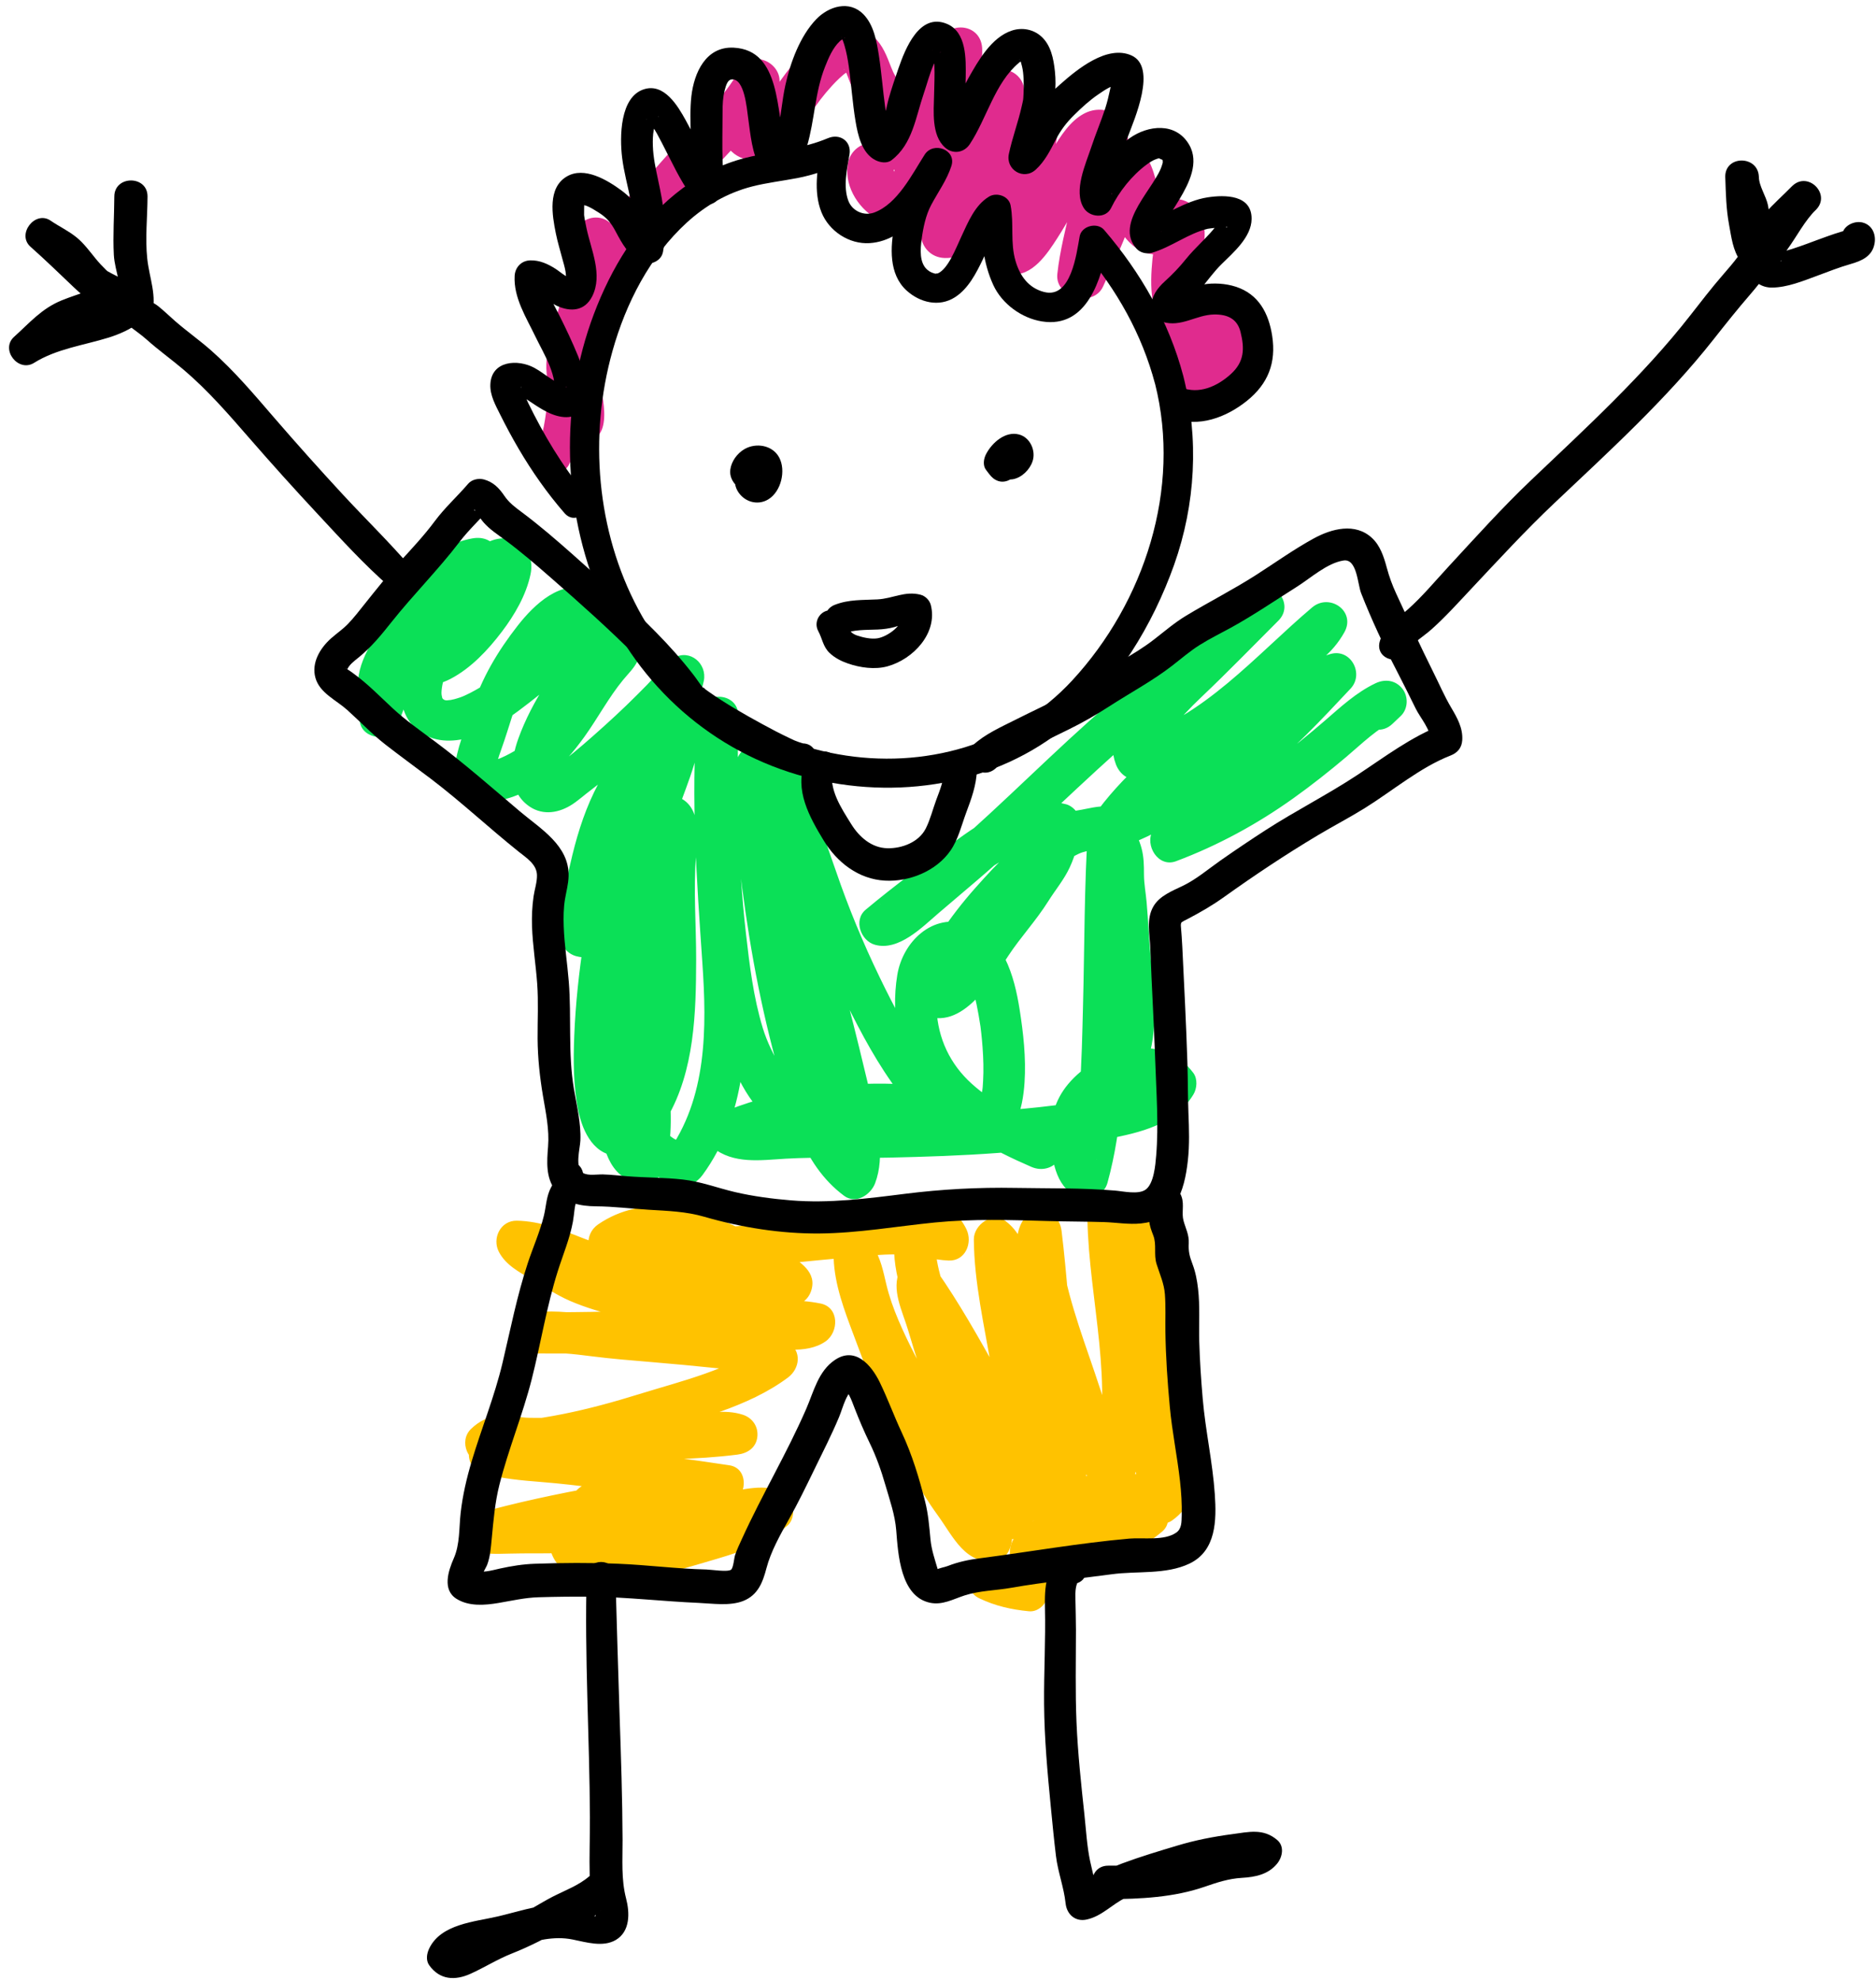
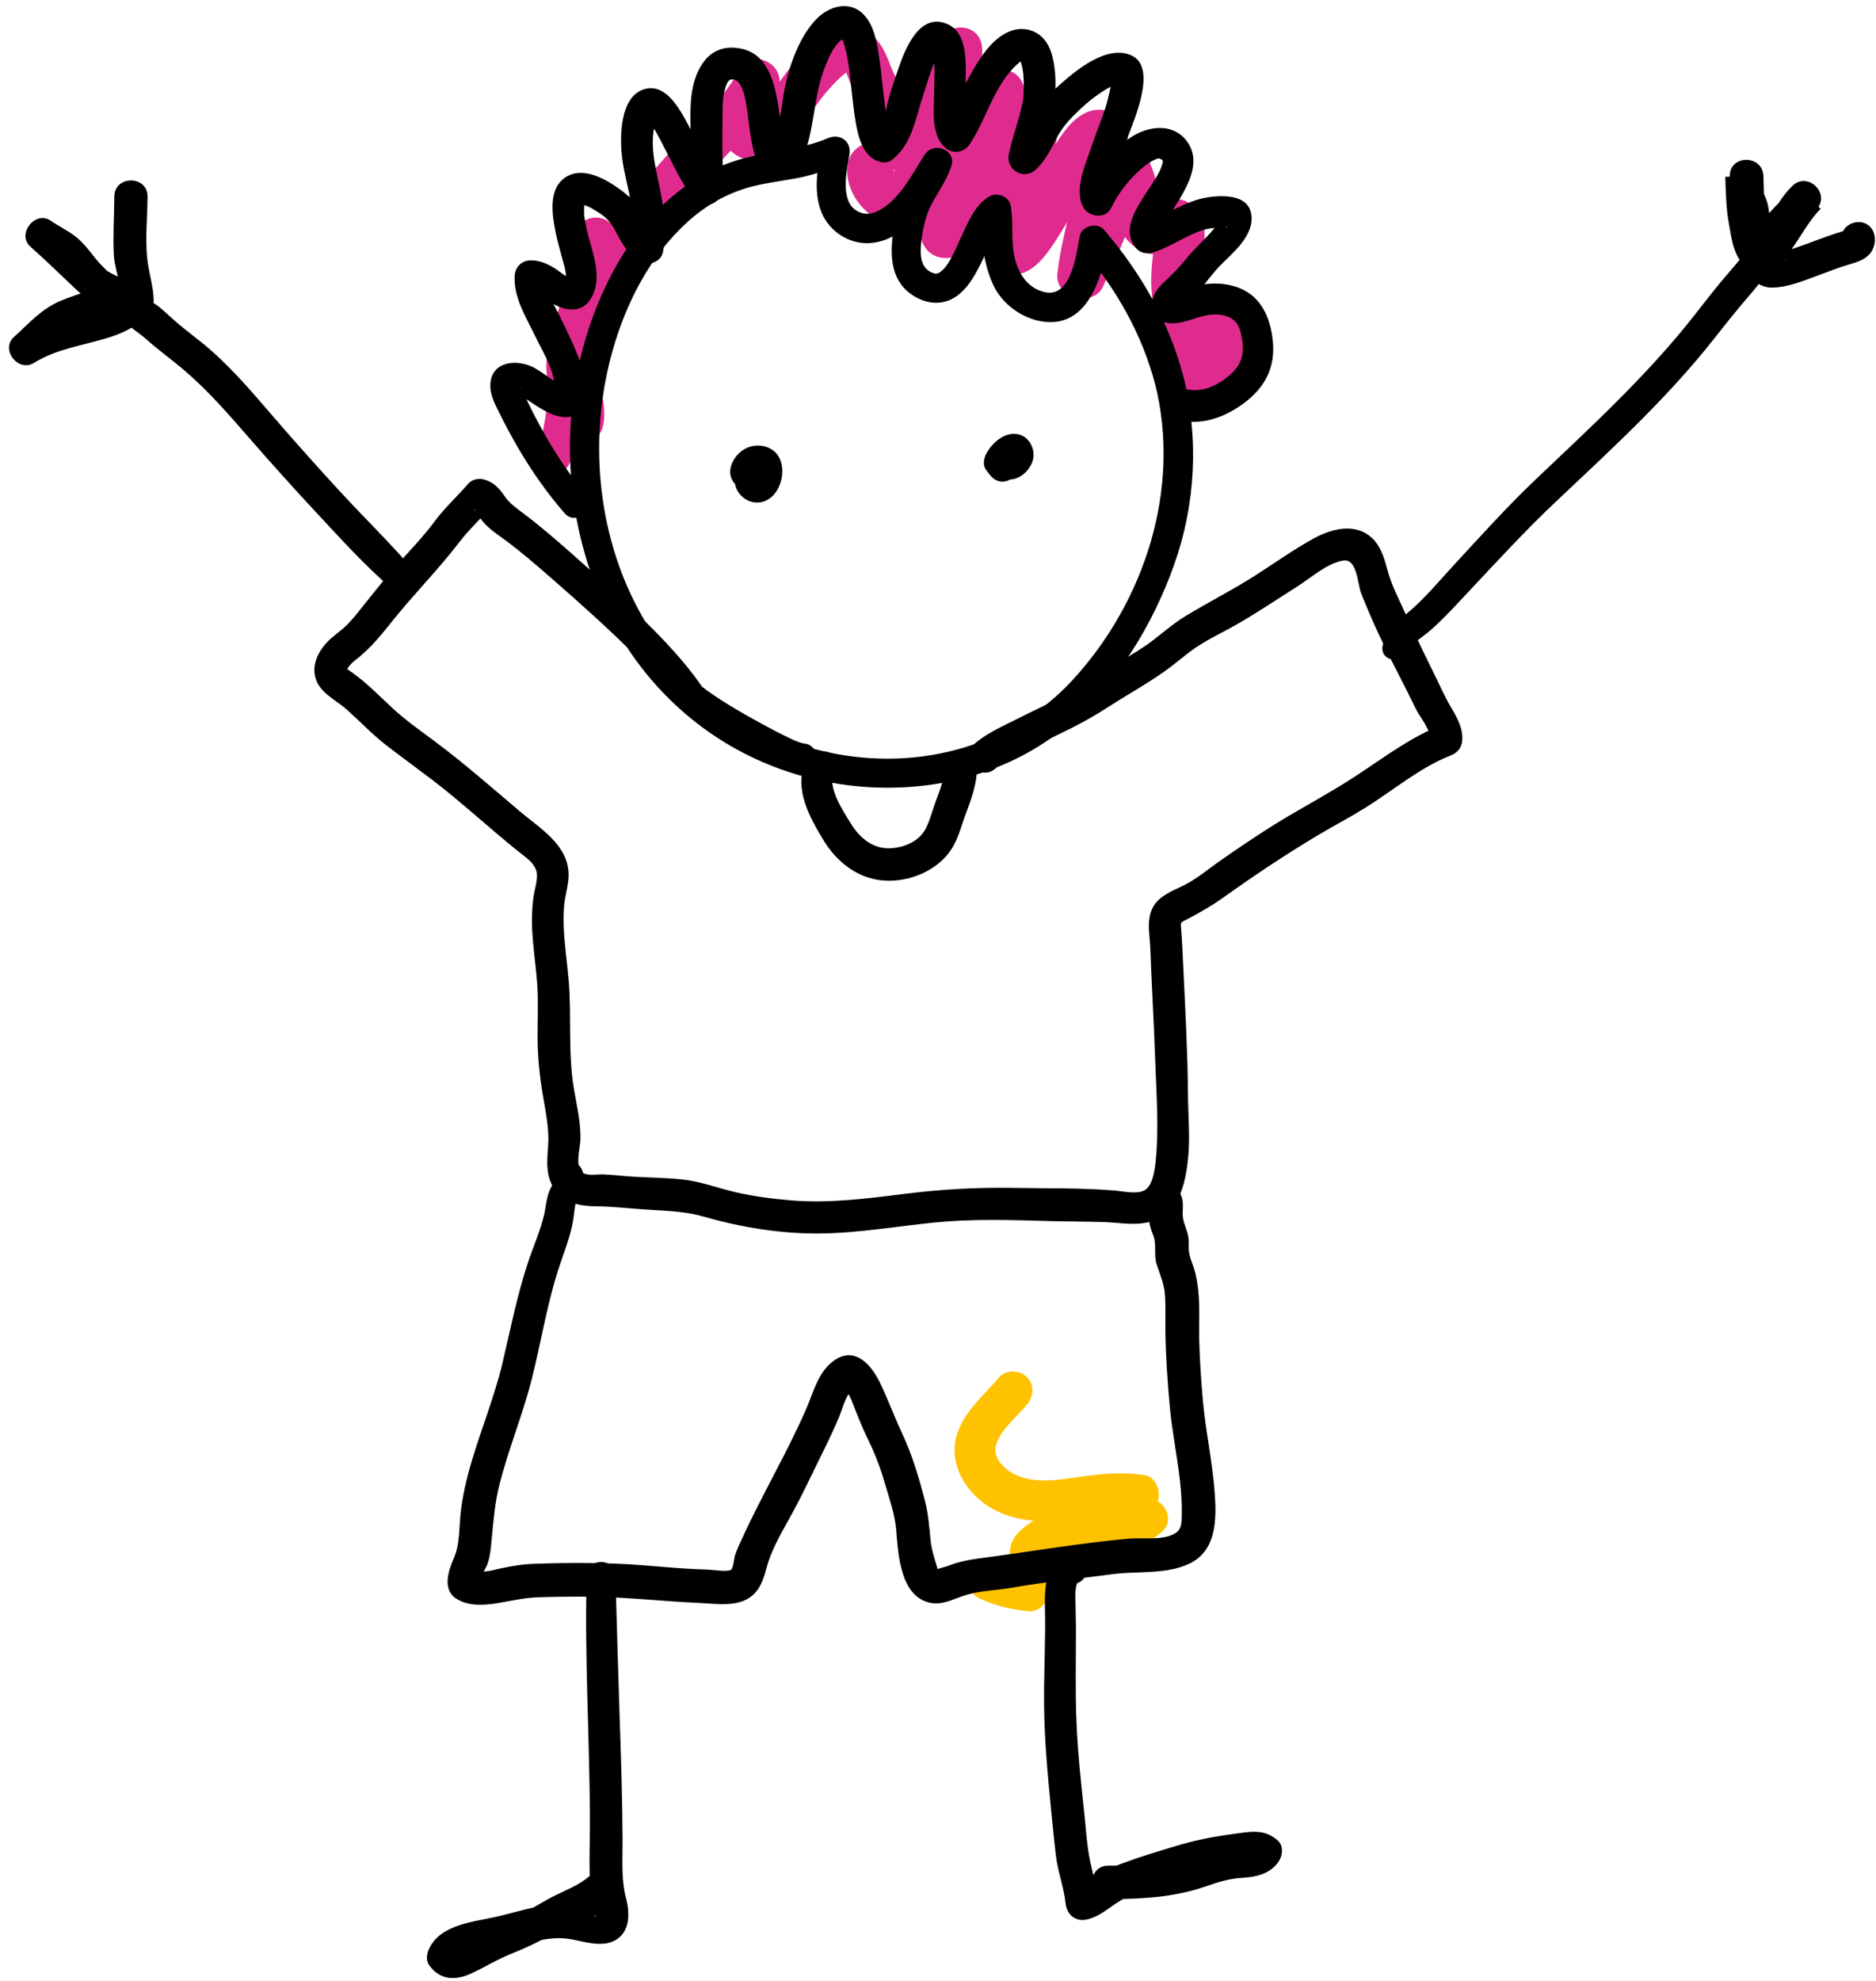
<svg xmlns="http://www.w3.org/2000/svg" height="946.9" preserveAspectRatio="xMidYMid meet" version="1.0" viewBox="-4.3 -2.9 897.1 946.9" width="897.1" zoomAndPan="magnify">
  <g>
    <g id="change1_1">
      <path d="M267.82,219.17c4.97-10.05,6.42-20.77,9.24-31.48c2.38-9.05,5.55-19.25,2.43-28.5 c-2.85-8.44-13.03-9.26-18-2.35c-9.33,12.96-2.12,31.51,2.54,44.88c3.34,9.57,16.48,9.83,19.73,0c2.06-6.24-0.04-14.91-0.54-19.18 c-0.94-7.93-3.15-16.31-2.22-24.34c1.86-15.99,11.88-29.79,10.29-46.46c-0.55-5.73-4.51-10.66-10.66-10.66 c-5.68,0-10.78,4.88-10.66,10.66c0.2,9.47-4.5,17.79-2.22,27.5c1.45,6.2,10.23,10.49,15.73,6.4c7.71-5.73,13.04-13.01,17.92-21.2 c4.87-8.19,10.85-15.91,14.85-24.58c2.21-4.79,1.76-10.31-2.73-13.66c-3.81-2.85-10.6-3.37-13.9,0.83 c-4.27,5.44-8.71,10.77-12.43,16.61c-5.76,9.02,5.56,19.7,14.45,14.45c6.97-4.13,10.49-11.12,15.45-17.19 c5.94-7.25,12.2-14.24,18.39-21.28c10.97-12.49,23.94-23.84,31.72-38.77c6.14-11.78-11.08-22-17.88-10.45 c-5.63,9.55-12.69,25.8-6.05,36.32c5.2,8.24,16.22,8.79,23.96,3.95c7.11-4.44,11.17-12.11,15.73-18.86 c3.6-5.33,6.51-9.25,10.7-13.82c2.11-2.3,5.15-5.22,6.66-6.13c0.56-0.34,1.21-0.63,1.75-0.99c-1.83,1.22,0.99,0.02-0.52,0.13 c-1.87,0.13,1.58,0.33-0.4-0.03c-0.86-0.14-0.83-0.1,0.08,0.13c-0.69-0.1-1.27-0.4-1.74-0.88c-0.34,0.34-0.26-0.91,0.48,0.59 c-0.12-0.25-1.23-1.99-0.37-0.31c0.23,0.45,0.49,0.94,0.74,1.38c1.29,2.25-0.53-1.41,0.1,0.13c1.28,3.14,2.38,6.35,3.79,9.43 c2.93,6.39,8.07,11.71,14.97,13.68c10.24,2.91,21.34-1.06,28.96-7.99c6.56-5.97,10.49-14.24,15.8-21.22 c-6.65-1.8-13.3-3.6-19.95-5.4c0.26,9.17-6.38,18.65-8.68,27.86c-2.92,11.69-2.94,24.88,3.07,35.58 c2.95,5.25,9.86,6.74,14.97,3.93c15.82-8.7,19.38-37.23,6.39-49.63c-11.19-10.68-23.77,2.81-32.51,9.64 c-2.94,2.3-8.85,5.95-12.29,9.71c-1.84,2.01-3.56,4.25-4.91,6.63c-0.53,0.94-1.23,2.05-1.64,3.05c-0.2,0.32-0.4,0.65-0.6,0.97 c0.89-1.63,2.44-2.54,4.63-2.71c-4.91-0.24-9.69,3.69-10.93,8.32c-2.88,10.71,3.98,22.51,13.38,27.77 c10.29,5.76,21.74-3.41,29.13-9.97c7.12-6.32,13.31-13.8,19.51-21c5.32-6.18,10.28-15.4,16.67-19.61 c-5.11-5.11-10.22-10.22-15.32-15.32c-5.53,13.01-11.91,25.64-17.32,38.71c-2.19,5.3-4.08,10.74-6.42,15.98 c-2.64,5.92-5.69,11.78-5.22,18.48c0.45,6.37,4.92,11.33,11.53,11.53c14.71,0.45,23.66-15.57,30.31-26.36 c3.74-6.06,8.43-11.44,12.13-17.53c2.1-3.45,3.71-7.03,5.12-10.8c0.26-0.72,0.53-1.43,0.8-2.14c-0.42,0.93-0.33,0.76,0.26-0.5 c1.24-2.33,1.69-1.54-0.13-0.5c-5.82-3.34-11.64-6.68-17.46-10.02c0.51,7.73-2.15,14.99-4.65,22.2 c-2.04,5.86-3.9,11.74-5.65,17.69c-3.47,11.74-6.44,33.06,10.69,35.63c10.36,1.56,17.77-9.91,22.53-17.31 c5.34-8.31,9.91-17.09,14.9-25.6c1.35-2.31,2.72-4.6,4.17-6.84c0.61-0.96,1.24-1.9,1.89-2.84c0.48-0.69,2.96-3.62,0.66-1 c0.41-0.47,2.68-3.68,3.35-3.53c0.22,0.05-2.51,1.77-1.21,1c1.46-0.87-2.72,0.94-1.52,0.61c-1.59,0.44-5.73-0.31-6.59-0.83 c-1.93-3.37-3.86-6.74-5.8-10.1c1.77,22.74-7.54,44.09-9.94,66.4c-1.23,11.37,17.23,16.36,21.9,5.93 c4.34-9.67,9.03-19.23,12.55-29.24c1.31-3.73,2.16-7.54,3.09-11.37c0.76-3.15,1.8-6.71,2.88-7.91c-5.56,0-11.11,0-16.67,0 c-1.02-1.29,0.25,1.35,0.07,0.54c-0.15-0.66,0.52,2,0.61,2.36c0.57,2.25,0.92,4.54,1.38,6.81c1.03,5.05,2.65,10.04,5.7,14.25 c3.47,4.78,7.96,8.41,13.95,9.17c5.36,0.69,9.91-1.13,14.76-3.1c-3.81-1.01-7.63-2.02-11.44-3.02c-0.55-0.72-1.02-1.49-1.43-2.3 c-0.22-1.44-0.3-1.42-0.24,0.06c-0.96,2.91,0.35-1.52-0.13,1.6c-0.46,3.01-1.19,5.93-1.48,8.97c-0.63,6.55-1,13.36,0.08,19.88 c0.91,5.5,4.58,10.37,4.93,15.2c0.3,4.06-0.73,8.37-0.88,12.44c-0.2,5.43,0.02,11.4,2.75,16.26c4.04,7.18,13.01,9.55,20.16,5.59 c5.32-2.95,8.66-8.68,11.04-14.08c1-2.27,2.15-4.67,2.7-7.11c0.41-1.8,0.46-3.69,0.79-5.5c-0.13,1.03-0.08,0.82,0.16-0.64 c0.66-2.13,0.24-1.63-1.25,1.49c-6.79-2.81-13.57-5.62-20.36-8.43c-0.22,7.37-1.86,15.07,2.04,21.9c3.09,5.41,9.45,9.5,15.85,7.74 c3.51-0.96,6.62-3.49,8.94-6.21c4.75-5.58,8.94-12.89,9.24-20.39c0.38-9.4-6.74-17.8-16.68-16.65 c-6.38,0.74-11.89,4.94-11.89,11.89c0,5.86,5.47,12.64,11.89,11.89c1.47-0.08,1.22-0.22-0.75-0.42c-1.76-1.4-3.51-2.8-5.27-4.19 c-0.06-0.09-2.1-5.32-0.83-5.32c0.07,0-0.64,2.41-0.66,2.47c-0.52,2.37,1.09-1.52-0.29,0.63c-0.52,0.81-0.96,1.72-1.43,2.56 c-0.35,0.63-2.17,2.79-0.27,0.6c-0.38,0.43-1.17,1.01-1.36,1.5c-0.26,0.65,2.31-1.25,0.14-0.22c4.02,0,8.04,0,12.07,0 c1.3,1.06,2.23,2.42,2.78,4.07c-0.32-1.3-0.38-1.22-0.18,0.23c-0.23-1.45-0.13-3.01-0.06-4.47c0.11-2.55,0.49-5.07,0.58-7.62 c0.35-10.3-13.32-15.78-20.36-8.43c-4.66,4.86-4.68,10.28-6.2,16.35c-0.08,0.32-0.92,2.49-0.27,0.84c0.68-1.72-0.63,1.33-0.81,1.7 c-0.49,0.98-1.06,1.92-1.58,2.88c-0.28,0.46-0.57,0.92-0.88,1.36c0.75-0.94,0.85-1.11,0.3-0.51c-1.22,1.2-0.24,0.7,2.97-1.5 c5.9-0.59,9.52,1.1,10.87,5.06c0.4,1.07,0.44,1.1,0.12,0.11c-0.26-1.26-0.26-1.04-0.01,0.67c-0.2-2.02-0.21-4.05-0.16-6.08 c0.1-3.77,0.64-7.53,0.73-11.29c0.15-6.4-2.18-11.59-4.53-17.38c-0.61-1.5-1.19-3.83-1.19-4.65c0-2.88-0.04-5.73,0.09-8.61 c0.06-1.28,0.21-2.59,0.2-3.87c-0.04-3.39-0.61,2.41-0.05-0.23c0.46-2.19,0.86-4.4,1.19-6.61c1.04-6.96,1.11-14.64-4.49-19.84 c-2.83-2.63-7.57-4.59-11.44-3.02c-1.67,0.68-3.33,1.42-5.04,2c-2.45,0.84-2.21,0.7,0.31,0.7c2.16,0,1.4,1.9,0.99-0.37 c0.15,0.8-0.96-2.9-1.11-3.51c-2.1-8.48-3.1-15.75-8.7-22.85c-3.82-4.84-12.78-4.31-16.67,0c-6.6,7.3-8.08,16.02-10.61,25.15 c-2.71,9.78-7.42,18.93-11.53,28.17c7.3,1.98,14.6,3.96,21.9,5.93c0.81-7.78,3.16-15.39,4.88-23c1.9-8.37,3.38-16.9,4.44-25.42 c1.02-8.22,3.15-21.4-4.1-27.17c-4.56-3.63-10.89-3.79-15.96-1.08C507.33,55,502.91,62.17,499,68.45 c-4.8,7.72-9.06,15.77-13.63,23.63c-2.35,4.04-4.92,7.89-7.48,11.8c-0.71,1.09,0.7-0.87,0.7-0.87c-0.3,0.36-0.57,0.74-0.88,1.09 c-0.56,0.62-1.16,1.22-1.71,1.86c-1.44,1.68,0.5-0.27,0.55-0.3c-2.25,1.46,1.5-0.42,0.74-0.22c2.99,0.39,5.99,0.78,8.98,1.17 c-2.41-1.25,1.76,2.04,2.29,3.34c-0.65-1.59-0.37,1.56-0.11-1.18c0.03-0.36,0.29-3.44,0.12-2.24c-0.16,1.17,0.42-1.94,0.5-2.32 c0.83-3.73,2.01-7.4,3.06-11.07c3.81-13.36,10.47-26.27,9.53-40.54c-0.57-8.66-9.45-14.6-17.46-10.02 c-6.69,3.83-9.54,11.09-11.95,18c-0.52,1.34-0.46,1.22,0.16-0.34c-0.53,1.05-1.09,2.08-1.68,3.1c-1.15,2-2.41,3.94-3.73,5.84 c-2.09,3.04-4.44,5.89-6.56,8.91c-2.97,4.21-5.39,8.8-8.32,13.04c-2.01,2.9-1.78,2.73-4.12,5.09c-0.5,0.51-1.02,1-1.57,1.47 c1.02-0.75,1.01-0.77-0.04-0.06c-1.18,0.62-1.06,0.59,0.36-0.1c1.74-0.11,1.96-0.17,0.68-0.17c3.84,3.84,7.69,7.69,11.53,11.53 c-0.28-3.48,2.65-8.28,4.21-12.13c2.19-5.39,4.08-10.89,6.27-16.28c4.58-11.28,9.89-22.28,14.74-33.44 c2.02-4.65,2.06-9.76-1.75-13.57c-3.4-3.4-9.43-4.44-13.57-1.75c-6.58,4.27-11.3,10.07-16.02,16.22 c-3.9,5.08-8.12,9.8-12.38,14.58c-4.72,5.3-9.51,11.02-15.23,15.29c-1.23,0.92-2.54,1.68-3.85,2.49c-3.97,2.47,3.86-0.94,5.4,2.22 c-0.44-0.91-2.11-2.16-2.83-2.8c-1.9-1.69,0.04-2.54-0.61,0.19c-3.64,2.77-7.29,5.55-10.93,8.32c6.39,0.19,11.48-3.37,14.84-8.57 c2.14-3.31,3.2-6.27,6.28-8.93c3.49-3.02,7.49-5.42,10.98-8.47c2.95-2.57,6.11-5.7,9.31-6.34c-2.83-0.37-5.67-0.74-8.5-1.11 c-1.05-0.87-1.13-0.87-0.24-0.01c-0.8-1.04-0.86-1.03-0.18,0.05c-0.87-2.19,0.13,0.59,0.26,1.08c0.24,1.29,0.29,1.36,0.15,0.22 c0.08,0.73,0.12,1.47,0.14,2.21c0.01,0.56-0.11,3.66-0.05,3.06c0.06-0.58-0.5,2.43-0.65,2.99c-0.19,0.71-0.41,1.42-0.66,2.11 c0.38-0.78,0.4-0.83,0.07-0.15c-0.2,0.41-1.72,3.6-0.67,1.56c-0.39,0.47-0.82,0.91-1.27,1.32c1.08-0.79,1.1-0.88,0.08-0.25 c4.99,1.31,9.98,2.62,14.97,3.93c-4.04-7.12-2.07-16.97,0.52-24.3c3.25-9.21,7.92-18.05,7.6-28.09 c-0.36-11.37-13.78-13.58-19.95-5.4c-3.42,4.53-6.95,11.05-9.95,14.42c-2.22,2.5-3.12,3.64-6.05,4.77 c1.21-0.46-2.46,0.47-1.99,0.41c-0.64,0.08-1.32,0.07-1.97,0.05c-1.3-0.03,1.16,0.49-0.67-0.1c-0.94-0.3-0.27-0.54,0.21,0.25 c-0.27-0.44-0.85-0.75-1.15-1.19c0.24,0.35,1.09,1.76,0.18,0.11c-0.55-1.01-1.1-2.01-1.6-3.05c0.96,1.99-0.34-0.88-0.6-1.55 c-2.07-5.29-3.98-10.59-8.29-14.52c-12.31-11.24-27.38-0.02-36,9.88c-4.15,4.77-7.93,9.88-11.53,15.06 c-3.16,4.55-5.5,9.97-9.65,13.27c-0.47,0.38-0.53-0.07-0.61,0.35c-0.17,0.91-0.23-0.5,0.81-0.19c2.22,0.66,3.22,1.14,4.54,3.19 c0.35,0.54,0.56,0.23,0.23,0.5c0.12,0.88,0.16,0.81,0.1-0.22c0.01-0.29,0.03-0.57,0.04-0.86c-0.36,2.33,0.38-1.77,0.54-2.35 c0.38-1.47,0.84-2.91,1.34-4.34c0.22-0.63,0.46-1.25,0.7-1.87c0.67-1.8-0.21,0.39,0.23-0.59c0.86-1.95,1.78-3.88,2.88-5.71 c-5.96-3.48-11.92-6.97-17.88-10.45c-7.05,13.29-18.82,23.24-28.72,34.34c-5.82,6.53-11.72,13-17.29,19.75 c-2.64,3.21-5.22,6.46-7.6,9.88c-1.41,2.02-2.67,4.23-4.74,5.49c4.82,4.82,9.63,9.63,14.45,14.45c2.75-4.36,5.92-8.31,9.17-12.29 c-5.54-4.28-11.08-8.55-16.63-12.83c-3.75,7.73-9.26,14.43-13.62,21.82c-3.26,5.52-6.41,12.21-11.67,16.16 c5.24,2.13,10.49,4.27,15.73,6.4c-0.51-2.16,0.54-5.94,1.15-8.7c0.95-4.3,1.84-8.68,1.73-13.11c-7.11,0-14.21,0-21.32,0 c1.46,15.05-7.61,28.91-9.47,43.64c-1.05,8.35,0.42,16.57,1.7,24.82c0.74,4.72,2.9,12.59,1.82,16.08c6.58,0,13.15,0,19.73,0 c-2.04-5.48-4.14-10.95-5.55-16.64c-1.27-5.1-2-9.69,0.29-12.86c-5.67,0-11.34,0-17.01,0c-0.59-1.4-0.15,1.38-0.16,1.95 c-0.02,1.45-0.16,2.87-0.38,4.3c-0.6,3.89-1.66,7.7-2.48,11.54c-1.85,8.63-1.93,17.7-5.52,25.91c-1.86,4.26-1.25,9.24,3.09,11.78 C259.84,224.49,265.75,223.36,267.82,219.17L267.82,219.17z" fill="#e02b8e" />
    </g>
    <g id="change2_1">
-       <path d="M210.73,300.72c-0.74-6.95-1.65-14.62-4.98-20.89c-3.86-7.26-12.69-9.85-18.72-3.36 c-6.55,7.05-7.74,19.09-9.5,28.11c-2.07,10.61-3.42,21.51-8.57,31.19c5.7,1.54,11.41,3.09,17.11,4.63 c0.54-5.58-1.83-11.08-0.92-16.63c0.77-4.71,3.59-9.11,6.1-13.06c2.93-4.62,6.29-8.94,9.66-13.25c2.93-3.73,5.57-8.31,10.01-10.35 c-3.78-4.9-7.56-9.8-11.35-14.71c-7.25,7.96-17.08,22.76-10.56,33.89c4.5,7.69,15.23,5.4,21.54,1.87 c11.79-6.58,23.17-20.86,25.37-34.34c1.55-9.46-2.66-21.48-14.41-19.34c-9.46,1.72-18.56,6.84-24.79,14.17 c-6.05,7.12-10.31,15.89-12.2,25.06c-1.6,7.73-2.35,16.99,2.05,23.99c5.59,8.9,16.19,8.27,24.51,3.95 c9.83-5.11,17.98-13.84,24.59-22.55c6.06-7.97,11.64-17.51,13.72-27.43c2.7-12.87-8.56-21.05-20.32-15.43 c-4.86,2.32-8.98,6.23-11.87,10.75c-3.46,5.41-7.76,10.29-11.46,15.57c-5.79,8.25-10.52,16.65-14.05,26.09 c-3.2,8.56-5.92,18.9-2.92,27.9c2.78,8.35,10.24,13.68,18.85,14.47c16.95,1.54,33.55-11.99,45.98-21.83 c12.24-9.69,33.63-22.85,31.47-40.81c-0.56-4.67-2.69-7.68-7.11-9.34c-14.04-5.29-26.81,7.06-34.69,17.12 c-9.56,12.2-17.24,25.12-21.96,39.95c-2.96,9.3-7.39,18.72-8.13,28.53c-0.42,5.52,0.62,10.67,5.9,13.52 c4.79,2.58,10.2,2.63,15.41,1.58c17.9-3.59,30.5-16.29,40.72-30.52c6.34-8.82,11.54-18.7,18.44-27.09 c2.42-2.94,5.22-5.57,6.92-9.04c2.83-5.76,1.86-11.52-2.35-16.24c-2.23-2.5-6.34-3.49-9.5-2.51 c-14.55,4.48-24.27,17.56-32.09,29.88c-5.2,8.19-9.8,16.86-13.09,26c-3.86,10.74-5.42,25.15,5.41,32.45 c6.57,4.43,14.3,3,20.6-1.18c1.58-1.05,3.07-2.26,4.56-3.43c0.62-0.49,1.22-1,1.84-1.49c-0.3,0.24-1.09,0.85,0.3-0.23 c3.99-3.08,7.97-6.14,11.82-9.4c7.63-6.48,15.12-13.22,22.28-20.21c3.46-3.38,6.96-6.77,10.26-10.31c2.32-2.49,4.3-6.43,7.19-8.06 c-4.76-3.66-9.53-7.32-14.29-10.99c-1.06,5.22-3.78,9.52-6.6,13.97c-3.03,4.79-6.03,9.59-9.12,14.35 c-6.37,9.79-12.9,19.55-18,30.09c-5.33,11-8.74,22.59-11.43,34.48c-2.77,12.23-6.55,24.48-4.12,37.05 c0.63,3.27,3.74,5.97,6.83,6.83c17.66,4.91,28.58-20.66,34.15-32.96c6.97-15.38,12.64-31.38,18.5-47.21 c5.33-14.4,10.09-30.11,6.51-45.5c-1.94-8.35-13.77-9.39-17.92-2.34c-5.83,9.9-6.92,21.63-9.2,32.71 c-2.47,11.94-4.51,23.95-6.47,35.98c-4.12,25.21-7.79,50.52-10.61,75.91c-2.4,21.59-5.88,43.76-3.22,65.47 c1.65,13.5,7.22,28.24,23.58,25.87c3.45-0.5,6.18-4.02,7.11-7.11c4.33-14.31,2.91-29.26,1.92-43.94 c-1.09-16.08-2.7-32.12-3.67-48.21c-0.92-15.18-1.49-30.49-1.25-45.7c0.11-7.09,0.43-14.21,1.51-21.22 c1.26-8.22,2.18-15.87,0.65-24.12c-1.5-8.09-11.45-8.7-16.69-4.41c-8.73,7.16-9.06,21.32-11.44,31.52 c-3.65,15.67-7.13,31.39-9.58,47.3c-2.35,15.22-4.04,30.61-4.65,46.01c-0.48,11.93-0.48,24.13,1.94,35.88 c2.12,10.24,7.83,22.16,20.11,21.53c10.37-0.53,17.63-10,22.42-18.24c13.04-22.42,13.76-50.2,13.82-75.44 c0.04-16.41-1.37-33.27-0.07-49.63c0.84-10.52,2.63-25.38-10.65-28.9c-3.32-0.88-7.21-0.03-9.61,2.54 c-11.67,12.49-14.46,28.07-16.86,44.37c-2.71,18.39-5.61,36.83-5.86,55.45c-0.24,17.92,1.92,36.86,6.39,54.23 c1.89,7.34,4.61,14.81,10.23,20.16c5.08,4.82,11.59,7.45,18.28,9.2c4.64,1.21,8.54-0.93,11.21-4.56 c20.76-28.31,22.11-64.81,19.98-98.53c-2.54-40.25-5.77-80.1-2.82-120.46c-6.63,0-13.26,0-19.89,0 c-0.88,37.8-0.17,75.66,4.75,113.19c2.23,17.04,4.39,34.46,11.05,50.44c5.38,12.93,13.89,30.23,29.14,32.97 c5.6,1.01,10.37-1.49,12.29-6.98c9.22-26.44,2.81-54.99-2.81-81.47c-6.18-29.12-11.1-58.66-15.48-88.1 c-1.11-7.46-12.12-9.66-16.8-4.44c-7.42,8.28-5.59,22.25-4.7,32.45c0.52,5.88,1.26,11.74,2.09,17.59 c0.45,3.17,0.72,6.11,2.02,9.04c-0.45-1.68-0.91-3.36-1.36-5.04c3.71,32.06,9.07,63.37,17.5,94.54 c6.36,23.49,12.14,49.44,32.74,64.76c5.7,4.24,12.78-0.6,14.82-6.03c4.89-12.96,1.11-28.63-2-41.57 c-3.65-15.16-7.26-30.33-11.21-45.42c-4.77-18.18-9.46-36.38-14.08-54.6c-2.31-9.11-4.69-18.21-6.51-27.43 c-0.77-3.9-1.4-7.82-2.15-11.72c-0.67-3.42-1.4-6.52-0.11-9.84c-5.56,1.47-11.12,2.94-16.68,4.4c2.25,1.91,3.97,3.8,4.9,6.63 c0.51,1.56,0.58,2.97,0.77,4.56c0.41,3.44,1.49,6.71,2.46,10.02c2.97,10.11,6.27,20.11,9.88,30.01 c6.74,18.47,14.63,36.5,23.52,54.04c7.6,15,16,29.83,26.8,42.79c8.58,10.29,21.45,22.97,36.07,21.03 c15.22-2.01,18.97-18.24,19.8-31.13c0.75-11.67-0.56-23.5-2.39-35.02c-2.49-15.67-7.78-35.18-24.79-40.62 c-16.91-5.4-31.1,8.51-33.68,24.35c-3.26,20.02,0.9,41.57,13.69,57.63c12.71,15.96,32.04,26.11,50.42,34.08 c10.17,4.41,19.79-6.66,12.04-15.6c-4.07-4.69-10-6.74-15.56-9.03c-5.13-2.12-11.94-5.25-17.94-7.37 c-13.73-4.86-28.04-7.15-42.57-7.64c-29.6-1-59.12,2.92-86.42,14.7c-5.58,2.41-6.61,11.87-2.01,15.62 c9.95,8.13,22.99,6.11,34.93,5.41c16.34-0.95,32.89-0.14,49.27-0.51c34.79-0.77,70.44-2.27,104.67-8.94 c15.55-3.03,32.32-6.73,41.11-21.29c1.71-2.83,2.04-7.37,0-10.17c-15.04-20.57-45.64-11.93-59.97,5.3 c-6.64,7.99-8.64,16.75-8.17,26.96c0.47,10.29,2.86,24.14,14.5,27.31c5.31,1.44,11.05-1.79,12.52-7.11 c7.42-26.84,7.98-54.92,8.68-82.57c0.75-29.45,0.53-59.01,2.48-88.41c-6.79,0-13.57,0-20.36,0c2.89,38.16,0.55,76.69,8.2,114.41 c2.16,10.64,16.46,8.61,19.59,0c5.99-16.47,3.82-33.93,2.11-50.94c-0.9-8.91-1.18-17.86-1.99-26.78 c-0.39-4.35-1.25-8.84-1.25-13.19c0-4.22-0.05-8.29-1.15-12.42c-1.95-7.33-7.87-18.67-16.1-19.91c-4.29-0.65-9.87,1.06-14.18,1.71 c-4.88,0.74-8.65,2.41-12.91,4.88c-14.29,8.3-25.51,20.08-36.38,32.32c-12.2,13.75-22.41,28.99-30.27,45.6 c-2.34,4.95-1.41,10.87,3.63,13.84c18.86,11.09,34.04-14.25,42.53-27.15c5.8-8.81,13.17-16.65,19.07-26.03 c3.37-5.37,7.52-10.29,10.21-16.06c3.1-6.64,4.65-13.37,5.3-20.66c0.37-4.11-3.37-8.91-7.4-9.72c-4.95-1-11.42-3.46-16.4-2.22 c-4.03,1-8.24,3.32-11.98,5.1c-7.83,3.71-15.1,8.24-22.1,13.33c-15.28,11.09-30.46,22.17-44.96,34.3 c-5.96,4.98-2.34,14.86,4.42,16.75c11.31,3.17,22.55-8.35,30.27-14.97c12.2-10.46,24.55-20.59,36.31-31.57 c26.68-24.91,52.93-50.42,81.47-73.23c14.87-11.88,31.61-21.52,44.97-35.23c8.76-8.99-4.87-22.65-13.78-13.78 c-9.77,9.72-19.63,19.36-29.39,29.1c-9.51,9.49-18.89,18.6-26.98,29.39c1.17-1.17,2.34-2.34,3.52-3.52 c-9.85,5.96-15.47,16.21-11.14,27.57c1.87,4.91,6.57,8.44,12.07,6.85c38.83-11.18,65.85-42.8,95.66-68.01 c-5.14-3.96-10.27-7.93-15.41-11.89c-2.71,4.84-6.41,7.18-10.47,10.71c-4.81,4.19-9.13,9.07-13.81,13.43 c-9.1,8.5-18.54,16.65-28.17,24.54c-18.49,15.16-37.25,29.92-51,49.77c-5.13,7.4,3.33,16.74,11.25,14.64 c21.03-5.58,38.69-20.13,55.56-33.18c9.48-7.33,18.98-14.65,28.41-22.04c2.48-1.95,5.52-3.77,7.71-6.04 c1.75-1.81,3-4.02,4.79-5.83c3.2-3.22,6.91-5.36,11.26-6.63c-3.21-5.51-6.42-11.03-9.63-16.54c-7.01,7.56-14.21,14.93-21.64,22.08 c-7.23,6.96-14.52,14.6-22.81,20.28c-15.01,10.3-27.4,23.68-36.21,39.63c-3.85,6.97,2.68,17.73,11.18,14.54 c20.04-7.52,38.76-17.7,56.17-30.13c8.69-6.21,17.09-12.84,25.24-19.73c7.7-6.51,14.79-13.64,24.02-17.99 c-4.02-5.22-8.05-10.43-12.07-15.65c-1.31,1.25-2.63,2.49-3.94,3.74c-9.32,8.85,4.79,22.92,14.09,14.09 c1.31-1.25,2.63-2.49,3.94-3.74c3.57-3.39,3.77-9.32,0.78-13.08c-3.25-4.08-8.24-4.76-12.85-2.57 c-9.14,4.36-16.55,11.24-24.14,17.81c-7.66,6.63-15.52,13.05-23.73,19c-16.32,11.82-33.88,22.06-52.77,29.17 c3.73,4.85,7.45,9.69,11.18,14.54c3.86-7.01,8.34-13.51,13.83-19.35c5.97-6.36,12.76-10.96,19.61-16.21 c16.01-12.26,30.34-27.76,44.12-42.42c6.62-7.04,0.13-19.32-9.63-16.54c-11.23,3.2-19.71,10.09-26.48,19.44 c1.19-1.19,2.39-2.39,3.58-3.58c-14.58,11.25-29.05,22.67-43.7,33.84c-12.43,9.47-25.85,19.79-41.18,23.89 c3.75,4.88,7.5,9.76,11.25,14.64c13.22-19.18,32.59-33.22,50.31-47.93c9.44-7.84,18.68-15.95,27.58-24.4 c4.74-4.5,9.18-9.25,14.29-13.3c4.51-3.57,8.18-7.95,11-12.97c5.66-10.1-7.09-18.92-15.41-11.89c-26.96,22.79-51.91,52.8-87,62.96 c4.02,2.28,8.05,4.57,12.07,6.85c-0.54-1.42-1.09-2.26-0.88-3.42c-0.16,0.91-0.54,0.78,0.43-0.29c-0.32,0.35,0.95-0.67,1.25-0.93 c2.2-1.95,4.04-3.37,5.91-5.76c4.68-5.97,9.87-11.45,15.37-16.66c12.52-11.87,24.57-24.31,36.78-36.5 c-4.59-4.59-9.19-9.19-13.78-13.78c-10.92,11.23-24.29,19.25-36.76,28.57c-13.9,10.39-27.09,21.71-40.01,33.29 c-25.83,23.15-50.17,48.13-76.97,70.15c-4.56,3.75-9.11,7.51-13.67,11.27c-2.18,1.79-3.25,2.65-5.69,4.23 c-1.12,0.72-2.26,1.45-3.47,2c-1.2,0.55,0.4-0.22,0.43-0.21c-0.95,0.23-0.96,0.26-0.04,0.1c0.75-0.17,1.49-0.15,2.25,0.06 c1.47,5.58,2.95,11.17,4.42,16.75c11.29-9.42,22.91-18.4,34.94-26.86c11.28-7.93,22.33-15.6,35.29-20.6c-1.79,0-3.57,0-5.36,0 c3.68,0.75,7.36,1.49,11.04,2.24c-2.47-3.24-4.94-6.48-7.4-9.72c-0.94,10.4-7.04,17.3-12.31,25.79 c-5.24,8.44-11.94,15.6-17.53,23.74c-3.56,5.18-7.31,11.4-10.79,15.67c-1.06,1.3-2.16,2.57-3.34,3.77 c-0.61,0.63-1.25,1.22-1.89,1.82c-0.45,0.42-1.81,1.35-0.63,0.55c-0.62,0.42-1.25,0.8-1.91,1.14c-1.08,0.56,1.88-0.27-0.25-0.01 c0.95-0.11,1.45,0.15,0.44-0.16c0.39,0.12,3.17,1.14,1.47,0.14c1.21,4.61,2.42,9.22,3.63,13.84 c7.99-16.87,18.28-32.17,31.05-45.79c6.19-6.61,12.1-13.53,19.4-18.98c3.69-2.75,7.69-5.52,11.86-7.49 c4.39-2.07,10.44-2.01,15.3-2.74c-3.29-0.87-6.57-1.74-9.86-2.61c2.34,2.39,4.19,4.91,5.06,8.18c1,3.77,0.37,7.78,0.81,11.64 c1.06,9.48,1.53,18.97,2.22,28.47c1.26,17.45,5.4,35.47-0.78,52.43c6.53,0,13.06,0,19.59,0c-7.26-35.84-4.7-72.73-7.43-109.01 c-0.98-13.05-19.49-13.14-20.36,0c-1.92,28.82-1.71,57.79-2.47,86.66c-0.7,26.44-0.9,53.22-7.96,78.91 c4.17-2.37,8.35-4.74,12.52-7.11c0.34,0.09,2.88,1.66,1.91,1.15c-0.33-0.18,0.41,1.39,0.03-0.13c-0.2-0.81-0.35-0.96-0.02-0.03 c-0.27-0.77-0.48-1.56-0.68-2.36c-0.21-0.84-0.38-1.69-0.53-2.55c-0.08-0.45-0.19-1.61-0.07-0.51c-0.2-1.79-0.28-3.59-0.31-5.39 c-0.02-1.49,0.01-2.97,0.1-4.46c0.05-0.72,0.1-1.44,0.18-2.16c-0.11,1.04-0.4,1.55,0.02,0.26c0.19-0.56,0.29-1.13,0.49-1.7 c-0.36,1.01-0.19,0.42,0.16-0.22c0.93-1.72,1.39-2.35,2-3.05c4.29-4.91,9.52-8.17,15.51-9.88c1.5-0.43,3.81-0.85,3.94-0.86 c0.82-0.06,4.46,0.08,3.12-0.12c2.05,0.3,2.65,0.61,3.27,0.96c0.41,0.23,1.27,0.81,0.43,0.16c0.04,0.03,1.96,2.05,1.26,1.1 c0-3.39,0-6.78,0-10.17c-3.29,5.5-9.37,7.49-15.28,9.08c-8.77,2.36-17.76,4.06-26.74,5.37c-19.16,2.79-38.68,4.01-58.01,5.02 c-20.19,1.06-40.42,1.33-60.63,1.39c-7.85,0.03-15.6,0.08-23.43,0.61c-3.44,0.23-6.9,0.42-10.34,0.26 c-1.75-0.08-2.07-0.1-3.23-0.38c-1.5-0.37-2.48-1.25-0.84,0.08c-0.67,5.21-1.34,10.42-2.01,15.62 c23.37-10.09,49.38-12.74,74.6-12.06c12.31,0.33,24.09,2.05,35.83,5.88c5.65,1.84,11.05,4.17,16.49,6.54 c3.75,1.63,8.95,2.94,11.48,5.85c4.01-5.2,8.02-10.4,12.04-15.6c-13.54-5.86-27.44-12.63-38.49-22.59 c-10.37-9.34-16.17-21.63-16.85-35.63c-0.28-5.59-0.42-12.65,2.05-17.71c0.98-2.02,2-3,3.41-3.75c1.08-0.58,1.89-0.72,3.09-0.41 c3.44,0.9,6.39,5.54,7.88,9.73c2.29,6.42,3.45,13.13,4.5,19.84c0.37,2.38-0.08-0.83,0.17,1.23c0.11,0.87,0.21,1.75,0.31,2.62 c0.24,2.17,0.44,4.35,0.6,6.53c0.4,5.42,0.57,10.87,0.26,16.3c-0.16,2.77-0.17,3.39-0.6,5.61c-0.22,1.17-0.49,2.32-0.82,3.46 c-0.18,0.61-0.37,1.22-0.59,1.82c-0.54,1.47,0.65-1.18-0.06,0.11c-0.27,0.49-0.54,0.98-0.84,1.45c-0.63,1.02,0.34-0.39,0.35-0.44 c-0.02,0.08-1.75,1.88,0.32-0.08c-0.1,0.09-1.22,0.72-0.23,0.22c1-0.51-0.34,0.06-0.54,0.09c0.68-0.12,1.34,0.12-0.26-0.11 c1.55,0.22-1.91-0.56-2.38-0.76c-3.2-1.36-7.89-5.54-11.09-8.81c-1.85-1.9-3.62-3.87-5.32-5.91c-0.33-0.4-2.14-2.63-1.54-1.87 c0.69,0.88-0.08-0.1-0.18-0.24c-0.77-1.02-1.52-2.05-2.26-3.09c-9.16-12.86-16.57-26.94-23.43-41.13 c-8-16.53-14.98-33.43-20.92-50.81c-3.09-9.04-6.91-18.58-8.57-28c-1.6-9.09-4.02-16.81-11.34-23.03 c-6.07-5.16-13.85-2.83-16.68,4.4c-3.13,7.99-0.52,16.72,0.91,24.79c1.64,9.27,3.67,18.41,5.96,27.54 c4.56,18.13,9.11,36.25,13.88,54.33c4.21,15.97,7.9,32.05,11.93,48.06c2.82,11.2,7.1,25.45,3.19,35.8 c4.94-2.01,9.88-4.02,14.82-6.03c-9.75-7.27-14.5-21.23-18.01-32.61c-4.48-14.55-8.57-29.43-11.98-44.26 c-4.3-18.7-7.22-37.68-9.49-56.72c-0.26-2.15-0.49-4.3-0.75-6.45c-0.17-1.44-0.19-3.14-0.56-4.49c-0.17-0.4-0.34-0.8-0.5-1.19 c-0.83-1.97-0.67-1.59,0.49,1.12c0.2-0.24-0.35-2.18-0.39-2.47c-0.23-1.5-0.44-3-0.65-4.5c0.36,2.63-0.13-1.03-0.19-1.53 c-0.15-1.26-0.3-2.51-0.44-3.77c-0.64-5.77-1.16-11.57-1.24-17.38c-0.04-2.67,0.01-5.35,0.29-8.01c-0.22,2.16,0.09,0.17,0.25-0.78 c0.34-2.02-0.33,0.52-1.07,1.34c-5.6-1.48-11.2-2.96-16.8-4.44c4.14,28.34,8.85,56.78,14.78,84.81c5.1,24.08,12,49.97,3.62,74.11 c4.1-2.33,8.19-4.65,12.29-6.98c-5.27-0.94-7.45-5.23-9.98-9.59c-3.59-6.17-6.68-12.23-8.77-19.09 c-4.44-14.59-6.31-30.11-8.03-45.22c-3.89-34.34-4.37-68.93-3.58-103.44c0.3-12.92-18.97-12.64-19.89,0 c-2.86,39.28-0.06,78.15,2.63,117.33c2.16,31.46,2.42,65.07-17.05,91.64c3.74-1.52,7.47-3.04,11.21-4.56 c-4.75-1.24-8.43-2.18-11.05-5.73c-2.87-3.88-4.14-11.49-5.19-16.8c-2.96-15-4.53-30.39-4.05-45.68 c0.49-15.6,2.77-31.02,5.03-46.44c1.81-12.35,2.83-26.1,11.75-35.67c-3.2,0.85-6.4,1.69-9.61,2.54c-1.71-0.45-2.28-2.63-3.34-3.35 c0.13,0.09,0.41,1.47,0.41,1.74c0.02-2.1-0.09,1.3-0.09,1.4c0,0.71-0.03,1.43-0.07,2.15c-0.18,3.36-0.73,6.68-0.86,10.04 c-0.51,13.48,0.19,27.07,0.24,40.56c0.04,12.36,0.05,24.76-1.17,37.08c-0.55,5.59-1.47,11.13-2.77,16.6 c-0.68,2.85-1.47,5.68-2.38,8.46c-0.41,1.26-0.86,2.5-1.32,3.74c-0.61,1.66,1.06-2.11,0-0.01c-1.45,2.87-2.82,5.75-4.53,8.49 c-0.55,0.88-2.28,3.36-2.27,3.36c-0.56,0.68-1.18,1.29-1.76,1.95c-0.35,0.37-0.71,0.72-1.09,1.05c0.74-0.49,0.64-0.42-0.28,0.2 c-1.28,1.01,0.03,0.43-0.39,0.26c-1.09-0.44,1.43,0.06,1.62,0.09c0.65,0.12,1.69,0.53,1.1,0.63c-0.24,0.04,0.21,0.54-0.37-0.69 c-1.04-2.19-2.23-7.07-2.79-10.62c-0.34-2.12-0.13-0.91-0.07-0.44c-0.1-0.84-0.19-1.68-0.26-2.52c-0.19-2.16-0.3-4.32-0.38-6.49 c-0.25-6.57-0.16-13.14,0.14-19.71c0.57-12.4,1.75-24.83,3.57-37.1c2.18-14.64,5.13-29.19,8.59-43.58 c1.42-5.92,2.92-11.78,4.09-17.75c0.49-2.48,0.94-5.03,1.82-7.41c0.66-1.81,0.41-1.7,2.11-3.05c-5.56-1.47-11.13-2.94-16.69-4.41 c1.16,6.69-1.06,13.96-1.89,20.57c-0.84,6.76-1.16,13.59-1.25,20.4c-0.2,14.9,0.33,29.89,1.21,44.76 c0.9,15.1,2.35,30.17,3.42,45.26c0.96,13.66,3.01,28.15-1.04,41.48c2.37-2.37,4.74-4.74,7.11-7.11c2.87-0.41,1.99-0.28,1.23-0.25 c2.3-0.09,2.24,0.39,1.14,0.1c0.69,0.18,1.71,0.83,2.17,1.26c-2-1.88,0.97,0.96-0.16-0.1c-1.17-1.09-0.8-1.94-0.39-0.51 c-0.56-1.95-1.22-3.83-1.62-5.82c-0.22-1.06-0.39-2.13-0.54-3.19c0.35,2.44-0.15-1.8-0.21-2.53c-0.93-11.43-0.32-23.01,0.58-34.42 c2.4-30.5,6.43-60.94,11.31-91.13c2-12.4,4.05-24.8,6.53-37.12c1.25-6.24,2.91-12.43,4.04-18.69c0.92-5.11,1.5-9.42,4.2-14 c-5.97-0.78-11.94-1.56-17.92-2.34c3.06,13.28-3.95,28.45-8.6,40.6c-2.85,7.45-5.49,14.99-8.36,22.43 c-3.6,9.33-6.96,17.49-12.13,26.87c-1.09,1.97-2.22,3.92-3.45,5.81c-0.64,0.99-1.3,1.96-2,2.91c1.31-1.79-0.68,0.81-0.97,1.12 c-0.48,0.53-1,1.01-1.49,1.53c-1.69,1.79,0.58,0.06-0.47,0.39c-2.55,0.8,1.51-0.35-0.05,0.05c1.82-0.17,2.22-0.24,1.2-0.2 c1.83,0.33,2.24,0.37,1.24,0.11c2.28,2.28,4.55,4.55,6.83,6.83c-0.97-5.03,0.42-9.98,1.51-14.87c1.21-5.43,2.34-10.88,3.64-16.3 c2.65-11.1,6.18-21.61,11.67-31.64c5.34-9.75,11.63-18.92,17.62-28.27c5.65-8.82,12.65-18.04,14.76-28.49 c1.66-8.17-6.57-15.35-14.29-10.99c-3.57,2.02-6.04,4.98-8.57,8.11c-2.73,3.38-5.87,6.39-8.93,9.47 c-6.84,6.88-13.99,13.43-21.26,19.85c-6.04,5.34-12.29,10.62-18.82,15.35c-0.21,0.15-3.4,2.03-3.4,2.05 c-0.33-1.65,3.02,0.54,3.12,0.54c-0.75-0.8-0.73-0.74,0.07,0.17c-0.51-0.96-0.5-0.9,0.02,0.19c-0.16-0.52-0.29-1.04-0.39-1.58 c0.16,1.18,0.2,1.18,0.11,0c0.15-8,5.26-17.92,10.2-26.39c5.44-9.33,12.79-22.81,23.8-26.14c-3.17-0.84-6.34-1.67-9.5-2.51 c0.3-6.57-0.3-8.41-1.8-5.54c0.32-0.43,0.09-0.17-0.7,0.78c-0.86,1.02-1.81,1.96-2.66,2.99c-2.83,3.44-5.38,7.14-7.88,10.82 c-4.93,7.24-9.48,14.76-14.72,21.79c-3.92,5.26-8.33,10.6-14.01,14.03c-2.92,1.77-11.93,6.91-14.81,5.08 c1.61,2.81,3.22,5.61,4.83,8.42c-0.3-5.12,1.21-9.49,2.93-14.27c1.8-5.02,3.33-10.11,4.97-15.18c2.47-7.66,6.09-14.25,10.43-20.96 c3.5-5.42,7.07-10.62,11.51-15.25c2.43-2.53,3.86-3.86,6.67-5.46c0.3-0.17,2.2-0.9,0.81-0.4c0.57-0.2,1.19-0.36,1.79-0.45 c-1.18,0.19-0.52-0.06,0.1,0.17c-1.99-0.75,0.78,0.42,0.95,0.48c-2.37-3.11-4.74-6.23-7.11-9.34c0.36,2.98-0.84,5.06-3.56,8.12 c-3.42,3.85-7.5,7.09-11.51,10.3c-5,4-10.26,8.47-14.48,11.58c-3.31,2.44-6.69,4.78-10.21,6.92c-3.53,2.14-7.46,4.23-10.28,5.2 c-0.93,0.32-1.86,0.58-2.8,0.85c0.11-0.03-2.87,0.6-1.43,0.37c1.24-0.2-5,0.48-2.03,0.18c-0.08,0.01-3.23-0.39-0.67,0.02 c-0.21-0.03-1.15-0.55-1.36-0.77c1.67,1.76-0.44-0.56-0.48-0.67c0.78,2.01,0.11-0.28-0.03-1.09c-0.39-2.27,0.78-7.33,1.79-10.66 c1.33-4.39,2.73-8.09,4.65-11.89c2.83-5.61,6.52-10.91,10.17-16c1.63-2.28,3.31-4.51,5.07-6.69c2.25-2.79,4-6.32,6.54-8.8 c0.37-0.36,0.98-0.73,1.29-1.1c0.4-0.24,0.8-0.47,1.2-0.71c-3.31,0.37-5.6-1.74-6.86-6.33c0.03-0.22,0.06-0.43,0.1-0.65 c-0.16,0.74-0.36,1.47-0.59,2.19c-0.36,1.21-0.78,2.42-1.22,3.61c-1.82,4.91-4.56,9.47-7.55,13.75 c-3.23,4.62-7.07,8.84-11.25,12.63c-1.99,1.8-4.04,3.45-6.31,4.89c-1.08,0.69-2.78,1.24-3.71,2.08c-0.59,0.53-1.27-0.54-0.27,0.09 c0.92,0.58,1.76,0.56,2.66,1.39c-0.72-0.75-0.66-0.67,0.17,0.23c0.4,1.12,0.42,1.14,0.06,0.07c0.03-0.03-0.35-1.48-0.39-1.71 c0.31,1.87,0.03-1.87,0.04-2.28c0.09-3.84,1.08-8.37,2.97-13.01c4.03-9.87,11.42-15.92,21.86-17.83 c-3.07-0.81-6.15-1.63-9.22-2.44c-0.55-0.63-0.65-1.46-0.56-0.72c0.19,1.62,0.69-1.38-0.04,0.3c-0.8,1.84,0.41-1.36-0.04,0.6 c-0.26,1.13-0.58,2.24-0.97,3.33c-0.26,0.73-0.88,1.98-1.94,3.82c-0.87,1.51-2.79,4.35-3.22,4.91c-1.38,1.76-2.9,3.41-4.49,4.98 c-0.82,0.8-1.66,1.58-2.54,2.33c-2.24,1.91,1.3-0.79-1.01,0.79c-0.82,0.56-1.68,1.03-2.51,1.56c-2.07,1.32,0.59-0.49-0.83,0.4 c-1.44,0.91-1.44-0.61-0.01,0.14c-1.45-0.77,2.17,0.81-0.22-0.16c2.19,2.19,4.38,4.38,6.57,6.57c-0.92-4.87,3.63-10.11,6.62-13.41 c7.37-8.14-1.79-19.15-11.35-14.71c-6.08,2.83-9.85,8.26-13.82,13.4c-4.3,5.56-8.72,11.02-12.48,16.97 c-3.56,5.65-6.88,11.92-8.01,18.57c-1.2,7.06,1.16,13.59,0.54,20.52c-0.81,9.12,13.04,12.45,17.11,4.63 c7.67-14.71,8.52-30.68,12.05-46.57c0.71-3.2,2.46-6.72,2.88-9.86c0.59-0.93,0.69-1.14,0.29-0.62c-1.96,2.55-5.09,2.58-9.39,0.09 c-0.68-1.01-0.74-1.08-0.18-0.21c0.27,0.46,0.51,0.94,0.73,1.42c-0.53-1.18,0.45,1.55,0.44,1.49c0.4,1.36,0.77,2.72,1.09,4.1 c0.24,1.05,0.46,2.11,0.65,3.17c0.07,0.4,0.57,3.57,0.46,2.66c0.58,4.53,3.47,8.45,8.45,8.45 C206.47,309.17,211.21,305.29,210.73,300.72L210.73,300.72z" fill="#0be057" />
-     </g>
+       </g>
    <g>
      <g id="change3_1">
-         <path d="M270.51,710.62c-6.2,8.15-16.44,19.61-9.96,31.49c5.44,9.97,18.01,10.7,28.06,10.55 c15.28-0.23,30-4.54,44.55-8.81c13.97-4.1,27.73-7.92,39.1-17.46c2.46-2.07,3.24-6.09,2.39-9.06 c-3.26-11.39-16.96-9.51-25.85-7.87c-7.84,1.44-15.33,4.05-23.05,5.96c-14.85,3.68-31.24,3.54-46.45,4.51 c-8.99,0.58-17.94,0.93-26.95,0.9c-4.32-0.02-8.65-0.14-12.98-0.07c-3.66,0.06-7.58,0.65-11.21,0.02c0,6.1,0,12.2,0,18.3 c19.33-5.52,39.04-9.49,58.79-13.13c19.11-3.51,38.79-4.68,57.56-9.87c8.49-2.35,9.78-17.02,0-18.52 c-19.44-2.98-38.95-5.44-58.46-7.87c-9.34-1.16-18.67-2.46-28.05-3.21c-8.83-0.71-17.57-1.3-26.16-3.62 c-0.86,6.33-1.71,12.65-2.57,18.98c20.98,0.51,41.88-2.73,62.69-5.04c10.19-1.13,20.38-2.23,30.57-3.35 c7.19-0.8,16.06-3.67,23.16-1.37c0.86-6.36,1.72-12.71,2.58-19.07c-22.07,2.78-44.31,2.36-66.5,2.08 c-10.91-0.14-21.83-0.18-32.75-0.23c-4.79-0.02-9.6-1.43-14.35-1.08c-5.36,0.39-9.92,2.72-13.74,6.41 c-6.02,5.81-1.53,16.85,6.9,16.65c26.69-0.6,52.85-6.48,78.26-14.35c22.34-6.92,47.33-12.68,66.37-26.85 c5.81-4.32,6.79-12.81,0-16.95c-8.81-5.37-18.33-7.43-28.57-7.03c-10.79,0.41-22.18-1.92-32.97-2.86 c-9.9-0.86-19.8-1.5-29.66-2.77c-9.67-1.25-19.41-2.62-29.18-1.71c-12.45,1.16-12.95,19.64,0,19.76 c22.83,0.21,45.67-0.37,68.47-1.64c10.63-0.6,21.29-1.21,31.88-2.38c9.95-1.1,20.43-2.75,30.36-0.73 c-0.79-6.04-1.58-12.09-2.37-18.13c-0.68,0.47-1.89,1.14-0.45,0.4c-0.58,0.18-1.17,0.33-1.77,0.45c0.85-0.07,0.9-0.08,0.16-0.01 c-2.22,0.26-4.52,0.18-6.74,0.07c-4.88-0.25-7.58-0.7-12.37-1.58c-12.37-2.27-24.68-4.82-36.94-7.64 c-14.44-3.32-29.73-5.66-43.6-10.95c-5.69-2.17-10.8-5.42-15.9-8.69c-3.53-2.26-9.71-4.48-11.41-7.71 c-2.86,4.98-5.71,9.96-8.57,14.93c10.64,0.2,20.34,5.51,30.13,9.09c11.26,4.11,22.99,7.21,34.79,9.33 c22.12,3.97,47.05,7.1,69.15,1.78c4.43-1.07,7.02-5.28,7.29-9.57c0.5-7.95-9.01-12.77-14.77-16.12 c-6.01-3.49-12.2-6.64-18.37-9.83c-21.58-11.16-47.69-17.55-69.33-2.75c-6.93,4.74-6.01,15.29,2.34,17.88 c13.09,4.07,26.79,4.08,40.36,3.76c14.12-0.34,28.12-1.07,42.17-2.49c14.1-1.43,28.2-2.77,42.33-4.01 c6.56-0.58,13.15-1.04,19.73-0.67c6.97,0.39,13.67,2.53,20.67,2.81c8.08,0.32,11.57-8.51,8.55-14.9 c-3.29-6.96-10.22-13.27-18.23-13.53c-8.94-0.3-14.65,6.92-15.89,15.03c-2.57,16.87,4.8,34.46,10.32,50.03 c6.07,17.14,11.98,34.34,19.01,51.12c3.04,7.25,6.02,14.38,10.19,21.06c1.69,2.7,3.42,5.39,4.89,8.21 c1.47,2.82,1.79,3.61,1.51,5.84c5.13-2.94,10.26-5.89,15.39-8.83c-19.46-12.37-32.13-32.54-42.98-52.34 c-5.94-10.84-11.94-21.83-16.77-33.22c-2.33-5.49-4.38-11.21-5.76-17.02c-1.48-6.18-2.63-12.34-6.14-17.78 c-5.26-8.15-19.41-5.44-19.06,5.16c0.42,12.72,5.12,24.99,9.55,36.76c5.52,14.67,10.92,29.36,17.04,43.79 c6.42,15.15,13.66,29.27,23.34,42.62c7.29,10.04,13.11,23.73,27.82,21.55c4.68-0.69,7.08-5.74,7.49-9.83 c1.05-10.57-2.21-20.2-5.53-30.05c-3.73-11.06-7.25-22.19-10.88-33.28c-3.53-10.81-7.24-21.56-10.59-32.42 c-1.72-5.56-3.35-11.15-4.99-16.74c-0.56-1.89-1.15-3.74-1.83-5.58c-0.28-0.77-0.58-1.54-0.83-2.32 c-1.11-3.52,0.46-2.35-1.42,1.72c-5.85,0-11.7,0-17.55,0c10.59,15.01,19.62,31,28.58,47c9.14,16.31,17.1,33.13,23.42,50.74 c4.45,12.42,21.67,7.43,19.55-5.39c-3.27-19.75-4.65-39.75-7.86-59.52c-3.13-19.29-7.86-38.29-8.04-57.93 c-5.08,2.91-10.15,5.83-15.23,8.74c-1.04-0.78-1-1.95-0.39,0.03c0.18,0.58,0.43,1.26,0.62,1.89c0.55,1.87,0.92,3.79,1.39,5.68 c1.31,5.29,2.71,10.54,3.86,15.87c2.48,11.47,4.44,23.04,6.78,34.54c2.31,11.36,4.85,22.69,7.28,34.03 c1.95,9.07,3.07,19.15,10.2,25.86c5.7,5.36,14.53,2.85,16.91-4.47c1.53-4.69,2.42-9.73,2.29-14.68 c-0.13-5.34-1.88-10.29-2.43-15.51c-1.14-10.81-2.3-21.62-3.46-32.42c-2.29-21.19-3.5-42.49-6.1-63.65 c-1.42-11.51-15.23-13.32-19.72-2.67c-4.41,10.45,0.65,24.25,3.26,34.67c3.08,12.32,7.22,24.35,11.37,36.35 c3.92,11.36,7.64,22.79,11.02,34.32c2.66,9.06,6.56,19.01,16.49,21.92c5.19,1.52,11.01-1.83,12.39-7.04 c10.86-40.88-1.44-81.81-2.19-123.01c-6.64,0.9-13.28,1.8-19.92,2.7c8.34,22.17,12.58,45.58,16.48,68.87 c3.5,20.9,2.1,42.54,10.54,62.38c1.73,4.07,7.57,5.77,11.51,4.68c4.59-1.26,7.08-5.32,7.48-9.83 c0.93-10.29-0.28-20.56-1.19-30.81c-0.93-10.54-1.92-21.08-2.84-31.63c-1.8-20.7-3.27-41.44-4.66-62.17c-6.83,0-13.66,0-20.48,0 c2.14,25.82,7.51,51.18,11.15,76.8c1.31,9.22,2.33,18.53,3.24,27.8c0.4,4.05,0.78,8.29,0.26,12.35 c-0.01,0.09-0.61,2.86-0.78,3.26c0.3-0.72-0.81,1.4-0.95,1.63c0.77-1.28-1.28,0.88-0.07,0.03c-4.55,3.21-6.69,9.02-3.7,14.12 c2.63,4.5,9.54,6.93,14.12,3.7c17.87-12.6,11.55-37.7,9.33-56.11c-3.38-27.96-9.75-55.51-12.1-83.6 c-0.46-5.51-4.38-10.24-10.24-10.24c-5.25,0-10.62,4.69-10.24,10.24c1.41,20.73,2.89,41.47,4.71,62.17 c0.93,10.55,1.92,21.09,2.86,31.63c0.91,10.25,2.14,20.52,1.21,30.81c6.33-1.72,12.66-3.43,19-5.15 c-3.59-8.43-4.31-18.21-5.08-27.23c-0.92-10.75-1.94-21.36-3.74-32c-3.84-22.7-8.09-45.51-16.24-67.12 c-1.78-4.71-5.85-8.06-11.13-7.27c-4.86,0.73-8.89,4.82-8.79,9.96c0.76,39.05,13.3,78.97,3.04,117.65 c4.13-2.35,8.26-4.69,12.39-7.04c0.14,0.04,1.15,0.55,1.13,0.74c0.01-0.11-0.68-0.94-0.7-0.97c-0.67-1.11-1.17-2.31-1.4-2.94 c-1.19-3.21-2.03-6.57-3.05-9.84c-3.31-10.65-6.79-21.23-10.44-31.76c-3.45-9.95-6.84-19.93-9.58-30.1 c-1.37-5.1-2.44-10.24-3.61-15.39c-0.53-2.37-2.52-7.46-1.5-9.83c-6.24-1.69-12.47-3.38-18.71-5.07 c2.41,20.51,3.48,41.15,5.68,61.69c1.12,10.48,2.28,20.96,3.39,31.44c1.01,9.49,4.24,18.4,1.19,27.76 c5.64-1.49,11.28-2.98,16.91-4.47c-2.28-2.14-2.69-6-3.35-9.13c-1.08-5.14-2.2-10.27-3.29-15.41 c-2.52-11.91-5.24-23.77-7.51-35.73c-2.19-11.52-4.23-23.08-7.05-34.47c-2.47-9.97-3.96-19.79-12.63-26.34 c-6.31-4.76-15.29,1.73-15.23,8.74c0.18,20.78,4.99,41.02,8.4,61.41c3.4,20.38,4.81,41.04,8.2,61.42 c6.52-1.8,13.03-3.59,19.55-5.39c-6.7-18.66-14.94-36.72-24.62-54.02c-9.24-16.52-18.51-33.07-29.38-48.59 c-3.95-5.64-14.04-7.5-17.55,0c-4.26,9.11,1.28,19.43,3.91,28.37c3.48,11.83,7.37,23.51,11.2,35.23 c3.74,11.44,7.43,22.9,11.17,34.35c3.32,10.16,8,20.09,6.94,30.98c2.5-3.28,4.99-6.56,7.49-9.83c4.57,1.16,5.77,1.18,3.62,0.05 c0.15,0.09,0.3,0.18,0.45,0.27c-0.03-0.05-1.72-1.86-1.44-1.51c-1.45-1.81-2.58-3.9-3.85-5.85c-3.21-4.94-6.91-9.55-10.16-14.47 c-7.77-11.78-13.5-24.73-18.81-37.77c-4.78-11.75-9.02-23.71-13.42-35.6c-3.55-9.58-7.95-20.5-8.26-30.18 c-6.35,1.72-12.71,3.44-19.06,5.16c2.99,4.65,3.32,10.44,4.78,15.67c1.99,7.12,4.82,14,7.8,20.75 c5.18,11.73,11.29,23.14,17.53,34.34c12.27,22.03,27.16,43.34,48.88,56.94c7.24,4.54,14.51-1.61,15.39-8.83 c1.39-11.37-8.09-21.02-12.97-30.34c-6.71-12.81-11.58-26.82-16.57-40.35c-5.24-14.22-10.88-28.56-14.81-43.2 c-1.51-5.62-2.88-11.41-2.73-17.26c0.02-0.88,0.35-1.39,0.21-2.24c0.59-1.7,0.35-1.52-0.72,0.55c-1.46,0.4-2.93,0.8-4.39,1.2 c0.17-0.28,2.41,3.44,2.63,3.9c2.85-4.97,5.7-9.94,8.55-14.9c-6.62-0.26-13.08-2.3-19.73-2.76c-6.58-0.46-13.18-0.03-19.74,0.53 c-13.79,1.18-27.56,2.47-41.33,3.88c-13.48,1.38-26.92,2.39-40.47,2.75c-13.07,0.34-26.16,1.13-38.8-2.84 c0.78,5.96,1.56,11.92,2.34,17.88c15.72-10.69,33.91-5.2,49.48,2.91c4.79,2.5,9.6,4.97,14.33,7.6c2.85,1.59,5.69,3.2,8.42,4.98 c0.56,0.36,3.18,2.27,2.11,1.39c-1.18-0.96,0.13,0.08,0.34,0.34c0.11,0.11,0.22,0.22,0.33,0.33c-1.48-1.56-2.23-3.47-2.26-5.74 c2.43-3.19,4.86-6.38,7.29-9.57c-10.33,2.49-21.09,2.1-31.62,1.31c-10.88-0.82-21.78-1.92-32.48-4.16 c-11-2.3-21.96-5.37-32.44-9.45c-10.58-4.13-20.7-8.39-32.26-8.6c-7.82-0.14-11.97,8.46-8.57,14.93 c3.28,6.24,9.58,9.59,15.45,12.97c6.19,3.56,11.92,7.57,18.51,10.42c15.41,6.67,32.53,9.34,48.82,13.09 c13.21,3.04,26.49,5.92,39.87,8.16c10.12,1.69,24.39,4.5,33.53-1.85c6.41-4.45,6.65-16.3-2.37-18.13 c-10.74-2.18-21.34-1.54-32.16-0.35c-11.11,1.23-22.24,2.03-33.39,2.68c-23.45,1.37-46.93,1.98-70.42,1.8c0,6.59,0,13.17,0,19.76 c8.91-0.84,17.81,0.23,26.65,1.35c9.42,1.2,18.83,1.95,28.29,2.74c10.42,0.87,20.83,1.84,31.23,2.92 c4.37,0.45,8.71-0.3,13.07,0.27c4.1,0.54,7.74,2.16,11.24,4.29c0-5.65,0-11.3,0-16.95c-17.75,13.24-40.84,18.46-61.67,24.93 c-23.77,7.39-48.07,13.12-73.05,13.71c2.3,5.55,4.6,11.1,6.9,16.65c1.96-1.9,4.62,0.13,7.31,0.34c5.26,0.41,10.7,0.04,15.97,0.06 c9.88,0.05,19.76,0.11,29.64,0.24c20.24,0.25,40.51,0.34,60.62-2.21c4.8-0.61,8.92-3.23,9.53-8.42 c0.58-4.89-2.25-9.13-6.95-10.65c-8.71-2.82-17.71-0.61-26.49,0.51c-9.79,1.24-20.39,2.23-30.49,3.35 c-21.43,2.39-42.98,5.81-64.6,5.3c-10.93-0.26-13.07,16.15-2.57,18.98c9.02,2.43,18.37,3.28,27.66,4.01 c9.32,0.73,18.56,1.85,27.83,3c19.09,2.37,38.19,4.71,57.21,7.6c0-6.17,0-12.35,0-18.52c-18.75,5.23-38.42,6.43-57.53,9.98 c-19.75,3.67-39.44,7.7-58.76,13.24c-8.41,2.41-9.65,16.64,0,18.3c7.46,1.28,14.97,0.53,22.49,0.54c8.67,0.01,17.34,0.03,26-0.47 c16.85-0.97,33.75-2.07,50.48-4.37c7.55-1.04,14.43-3.22,21.78-5.14c4.19-1.09,8.43-2.15,12.72-2.75 c-1.82,0.25,1.53-0.13,1.86-0.14c0.75-0.04,1.5-0.02,2.25-0.04c1.39-0.04-0.82-0.73,0-0.03c0.96,0.32,0.67,0.19-0.87-0.39 c-1.55-0.99-2.6-2.33-3.13-4.01c0.8-3.02,1.6-6.04,2.39-9.06c-7.76,6.41-18.16,8.74-27.59,11.52 c-11.45,3.38-22.97,7.28-34.84,8.88c-4.19,0.56-8.48,0.68-12.71,0.62c-3.06-0.04-5.51-0.44-7.53-1.13 c-0.69-0.23,0.06,0.11,0,0.88c0.09-1.31,0.97-2.89,1.75-4.19c2.19-3.66,4.95-6.91,7.45-10.36c2.78-3.83,0.66-9.76-3.14-11.98 C277.99,704.85,273.38,706.84,270.51,710.62L270.51,710.62z" fill="#ffc200" />
-       </g>
+         </g>
      <g id="change3_2">
        <path d="M487.75,748.64c-4.93-0.48-9.89-1.54-14.37-3.69c-1.57,5.81-3.15,11.62-4.72,17.43 c15.55-0.91,29.45-6.23,43.54-12.48c13.59-6.04,27.87-10.92,39.31-20.72c6.18-5.29,1.06-15.68-6.48-15.64 c-10.36,0.05-19.15,5.7-28.44,9.48c-8.73,3.55-18.99,8.69-28.63,7.83c2.99,2.28,5.98,4.55,8.97,6.83c0.31,2-0.79,4.85-0.74,5.17 c-0.03-0.16-0.3,1.33,0.32-0.18c0.11-0.28,0.67-0.6,0.89-0.79c-1.74,1.53,0.46-0.24,1.26-0.73c1.06-0.65,2.16-1.25,3.26-1.83 c5.71-2.99,9.67-4.48,15.41-6.75c5.96-2.36,11.94-4.67,17.83-7.19c4.23-1.81,8.57-3.68,11.94-6.91 c4.87-4.66,3.06-15.07-4.29-16.23c-10.72-1.69-20.92-0.56-31.6,0.97c-9.13,1.31-19.19,3.01-28.08-0.35 c-5.95-2.25-13.15-8.16-11.04-15.16c2.24-7.44,9.95-13.25,14.67-19.11c3.16-3.92,3.83-9.36,0-13.18c-3.34-3.34-9.91-3.85-13.18,0 c-7.3,8.59-16.58,16.05-20.18,27.14c-4.06,12.48,2.39,25.23,12.3,32.78c10.3,7.86,23.38,9.75,36.01,8.64 c11.73-1.03,24.12-4.8,35.95-3c-1.43-5.41-2.86-10.82-4.29-16.23c-1.37,1.33,1.92-0.84-0.28,0.16c-0.98,0.44-1.91,1.07-2.87,1.55 c-1.19,0.59-2.4,1.14-3.61,1.68c-1.95,0.87-0.69,0.33-2.78,1.18c-6.95,2.85-13.94,5.56-20.84,8.52 c-9.88,4.24-27.26,11.03-23.98,24.81c0.95,3.98,4.99,6.79,8.97,6.83c11.48,0.1,21.91-4.55,32.45-8.52 c7.6-2.86,16.4-9.28,24.62-9.06c-2.16-5.21-4.32-10.43-6.48-15.64c-9.83,7.89-22.89,11.68-34.25,16.76 c-11.39,5.1-23.03,9.93-35.63,10.69c-8.49,0.51-13.72,13.12-4.72,17.43c7.66,3.67,15.39,5.4,23.81,6.21 c5.03,0.48,9.34-4.64,9.34-9.34C497.09,752.52,492.79,749.14,487.75,748.64L487.75,748.64z" fill="#ffc200" />
      </g>
    </g>
    <g>
      <g id="change4_4">
        <path d="M379.55,352.46c-0.49-0.01,1.65,0.52,0-0.04c-0.58-0.2-1.18-0.35-1.76-0.55c-2.07-0.71-2.23-0.85-4.38-1.86 c-4.47-2.1-8.86-4.4-13.19-6.77c-8.8-4.8-17.62-9.83-25.82-15.62c-0.7-0.5-1.42-0.99-2.09-1.52c1.2,0.94,0.15-0.22-0.26-0.27 c-0.69-0.1-1.06-0.98,0.14,0.43c-1.71-2-3.16-4.35-4.77-6.44c-5.59-7.24-11.68-14.05-18.1-20.56 c-12.59-12.76-25.96-24.88-39.37-36.77c-8.06-7.15-16.26-14.24-24.91-20.68c-3.16-2.35-5.91-4.39-8.13-7.66 c-2.54-3.74-5.27-6.59-9.75-7.84c-2.51-0.7-5.8-0.05-7.55,2c-5.28,6.16-11.16,11.41-16.03,17.96 c-5.01,6.74-10.77,12.9-16.43,19.09c-5.98,6.55-11.46,13.45-16.99,20.37c-2.61,3.26-5.18,6.64-8.08,9.64 c-2.45,2.53-5.38,4.51-8.01,6.84c-5.24,4.64-9.58,11.7-7.52,18.96c2.04,7.19,9.86,10.56,15.04,15.18 c6.2,5.54,11.86,11.58,18.44,16.69c7.18,5.59,14.55,10.91,21.79,16.41c14.41,10.96,27.65,23.37,41.78,34.68 c3.72,2.98,8.74,6.05,8.88,11.25c0.09,3.43-1.16,6.94-1.64,10.32c-0.67,4.72-0.89,9.45-0.73,14.22 c0.31,9.16,1.81,18.22,2.47,27.35c0.64,8.76,0.15,17.55,0.2,26.32c0.06,9.2,1.03,18.22,2.55,27.29 c1.36,8.09,3.12,16.07,2.46,24.3c-0.57,7.14-1.16,14.66,3.35,20.75c4.69,6.34,12.03,7.75,19.46,7.82 c8.49,0.07,16.95,1.13,25.42,1.65c9.14,0.56,17.62,0.79,26.48,3.35c17.69,5.12,36.61,8.15,55.08,7.99 c18.54-0.16,36.81-3.43,55.22-5.26c18.1-1.79,36.32-1.2,54.47-0.68c8.76,0.25,17.54,0.22,26.3,0.49 c5.95,0.18,11.83,1.26,17.79,0.65c6.73-0.7,12.78-3.42,16.39-9.38c3.75-6.18,5.19-13.61,5.98-20.69 c0.84-7.51,0.58-15.09,0.28-22.62c-0.31-7.96-0.24-15.92-0.49-23.88c-0.58-18.51-1.55-37.09-2.44-55.59 c-0.16-3.36-0.42-6.79-0.7-10.14c-0.12-1.49,0.87-2.27-0.25-1.12c0.92-0.94,2.49-1.59,3.65-2.2c6.17-3.25,11.57-6.35,17.29-10.44 c14.6-10.43,29.54-20.38,44.95-29.58c7.26-4.34,14.79-8.24,21.98-12.69c6.92-4.29,13.48-9.13,20.25-13.67 c6.68-4.48,13.59-8.75,21.11-11.68c3.35-1.3,5.34-3.69,5.58-7.33c0.38-5.78-2.43-10.74-5.27-15.54 c-3.27-5.53-5.79-11.44-8.66-17.17c-6.16-12.33-11.84-24.76-17.62-37.28c-1.96-4.25-3.35-8.07-4.57-12.59 c-1.36-5.03-3.09-10.42-7.02-14.07c-8.05-7.48-19.32-4.46-27.89,0.22c-9.45,5.17-18.42,11.59-27.48,17.4 c-10.94,7.01-22.45,12.83-33.55,19.53c-5.48,3.31-10.28,7.44-15.33,11.36c-5.05,3.92-10.37,7.11-15.87,10.33 c-8.98,5.26-17.35,11.6-26.63,16.33c-7.86,4.01-15.88,7.74-23.76,11.71c-6.89,3.48-14.61,6.87-20.33,12.19 c-7.31,6.82,3.67,17.76,10.96,10.96c1.35-1.25-0.73,0.28,1.24-0.96c1.17-0.74,2.33-1.49,3.52-2.19c3.03-1.78,6.14-3.43,9.27-5.04 c6.93-3.58,13.95-6.96,20.95-10.4c6.67-3.28,12.91-6.86,19.17-10.91c10.07-6.52,20.7-12.17,30.21-19.52 c4.28-3.31,8.36-6.87,12.95-9.77c4.89-3.09,10.1-5.62,15.16-8.4c10.83-5.97,21.05-12.97,31.51-19.55 c6.59-4.15,14.38-11.3,22.25-12.53c6.5-1.02,6.71,11.22,8.45,15.64c4.87,12.42,10.77,25.04,16.92,36.88 c3.16,6.08,6.17,12.19,9.2,18.33c2.08,4.22,7.32,10.19,7,15.03c1.86-2.44,3.72-4.89,5.58-7.33 c-14.99,5.82-27.42,15.36-40.73,24.11c-14.15,9.31-29.34,16.99-43.59,26.18c-7.28,4.69-14.46,9.54-21.56,14.5 c-5.94,4.16-11.61,9.05-18.16,12.2c-4.97,2.39-11,4.72-13.95,9.72c-3.61,6.12-1.77,13.44-1.53,20.08 c0.64,18.01,1.76,36,2.36,54.01c0.5,14.85,1.68,30.34,0.44,45.16c-0.37,4.43-1.08,13.46-5.11,16.27 c-3.48,2.42-10.71,0.73-14.59,0.41c-15.74-1.32-31.86-1-47.66-1.28c-17.75-0.32-35.16,0.62-52.77,2.83 c-18.04,2.26-36.26,4.64-54.47,3.13c-8.87-0.73-18.17-1.94-26.84-3.97c-8.38-1.97-16.36-5.05-24.97-6 c-8.77-0.97-17.72-0.87-26.53-1.56c-3.86-0.3-7.72-0.77-11.59-0.88c-2.7-0.08-6.95,0.73-9.43-0.63 c-4.25-2.34-1.54-11.72-1.38-15.54c0.35-8.17-1.71-16.55-3.07-24.57c-2.92-17.17-1.11-34.2-2.48-51.44 c-0.7-8.81-2.11-17.57-2.42-26.41c-0.15-4.33-0.1-8.72,0.61-13c0.61-3.64,1.62-7.22,1.72-10.94c0.4-14.66-13.4-22.65-23.27-30.99 c-13.44-11.36-26.54-22.92-40.66-33.45c-6.85-5.1-13.89-10.02-20.17-15.83c-6.07-5.61-11.77-11.54-18.47-16.43 c-0.92-0.67-1.86-1.41-2.84-2c-2.14-1.29-0.22-0.83-0.63,0.22c1.04-2.65,3.55-4.4,5.71-6.16c6.03-4.92,10.74-10.69,15.58-16.78 c10.42-13.13,22.34-24.99,32.52-38.31c4.68-6.12,10.22-11.13,15.22-16.96c-2.52,0.67-5.04,1.33-7.55,2 c-1.22-0.34-0.32-0.64-0.19-0.28c0.21,0.58,1.01,1.55,1.31,2.01c0.92,1.37,1.83,2.73,2.93,3.97c2.88,3.26,6.66,5.68,10.13,8.25 c7.61,5.63,14.82,11.86,21.94,18.08c13.94,12.17,27.88,24.57,40.93,37.71c6.39,6.44,12.58,13.16,18,20.44 c2.62,3.53,4.86,5.75,8.46,8.29c8.25,5.81,17.19,10.75,26.08,15.48c4.9,2.61,9.85,5.11,14.95,7.3c3.71,1.59,7.85,3.61,12,3.55 C388.29,365.93,388.31,352.6,379.55,352.46L379.55,352.46z" />
      </g>
      <g id="change4_7">
        <path d="M389.32,356.34c-0.7,0.03-1.4,0.07-2.09,0.1c-3.29,0.16-5.41,2.06-6.57,5c-5.19,13.18,2.15,26.29,8.89,37.39 c6.4,10.52,16.66,18.54,29.32,19.24c11.67,0.65,24.57-4.57,31.33-14.33c3.74-5.4,5.27-12.08,7.53-18.16 c2.46-6.6,4.88-13.1,5.11-20.23c0.33-10.07-15.34-10.06-15.65,0c-0.15,4.86-2.08,9.57-3.76,14.07 c-1.68,4.51-2.85,9.41-5.02,13.71c-3.3,6.54-11.3,9.59-18.31,9.46c-7.58-0.14-13.52-5.37-17.32-11.5 c-4.77-7.69-10.81-16.54-8.97-26.03c-1.59,1.59-3.17,3.17-4.76,4.76c0.67-0.25,1.34-0.5,2.01-0.75 C397.45,366.69,397.13,355.95,389.32,356.34L389.32,356.34z" />
      </g>
      <g id="change4_3">
-         <path d="M668.69,307.6c0.16-0.51,3.65-3.37,4.79-4.29c2.23-1.79,4.6-3.44,6.74-5.34c6.7-5.96,12.77-12.75,18.91-19.27 c13.03-13.85,25.88-27.87,39.7-40.94c26.51-25.08,53.67-49.74,76.33-78.48c5.7-7.23,11.37-14.36,17.4-21.33 c6.41-7.41,11.93-14.95,15.75-24.01c1.43-3.41-1.02-7.24-3.7-9.08c-2.84-1.96-2.83-6.52-3.45-9.58 c-0.92-4.51-4.34-9.19-4.37-13.69c-5.36,0-10.72,0-16.07,0c0.27,7.83,0.39,15.34,1.84,23.07c1.07,5.72,1.8,12.27,5.37,17.08 c3.03,4.08,8.63,5.6,12.61,1.63c3.92-3.92,6.84-8.6,10.45-12.77c4.08-4.71,8.83-8.84,13.18-13.3c7.24-7.41-3.9-18.52-11.35-11.35 c-4.59,4.41-7.61,9.89-11.05,15.18c-2.43,3.75-5.54,7.01-7.64,10.98c-2.54,4.82-4.32,10.67-1.72,15.85 c2.1,4.18,5.97,6.66,10.69,6.61c7.32-0.06,14.87-3.18,21.65-5.68c5.21-1.92,10.41-4,15.76-5.53c5.43-1.55,10.56-3.69,11.62-9.97 c0.72-4.28-1.13-8.66-5.62-9.89c-3.86-1.06-9.17,1.31-9.89,5.62c3.14-1.91,3.7-2.51,1.68-1.81c-0.69,0.16-1.38,0.34-2.07,0.54 c-2.25,0.64-4.47,1.44-6.68,2.21c-3.24,1.14-6.45,2.37-9.68,3.55c-4.78,1.75-9.62,3.42-14.59,4.55 c-1.41,0.32-1.71,0.05-2.19,0.34c-2.41,1.47,5.72,2.5,4.13,3.56c-0.35,0.24,1.23-2.75,1.05-2.4c0.7-1.34,1.58-2.62,2.48-3.84 c3.98-5.43,8.11-13.44,13.41-18.54c-3.78-3.78-7.57-7.57-11.35-11.35c-4.35,4.46-9.1,8.59-13.18,13.3 c-3.62,4.17-6.53,8.86-10.45,12.77c4.2,0.54,8.41,1.08,12.61,1.63c-2.68-3.61-2.94-8.94-3.75-13.24 c-1.18-6.25-1.04-12.46-1.26-18.8c-0.36-10.3-16.14-10.39-16.07,0c0.05,7.16,4.09,13.68,5.45,20.68 c1.37,7.05,4.33,12.36,10.32,16.48c-1.23-3.03-2.46-6.05-3.7-9.08c-2.98,7.06-8.19,13.06-13.16,18.78 c-5.51,6.35-10.58,12.94-15.75,19.56c-11.33,14.51-23.91,28.01-36.91,41.04c-12.8,12.83-26.06,25.18-39.19,37.67 c-13.78,13.12-26.49,27.27-39.4,41.24c-6.37,6.89-12.56,14.36-19.59,20.59c-4.88,4.32-11.65,8.7-13.34,15.41 C653.27,312.55,666.04,316.02,668.69,307.6L668.69,307.6z" />
+         <path d="M668.69,307.6c0.16-0.51,3.65-3.37,4.79-4.29c2.23-1.79,4.6-3.44,6.74-5.34c6.7-5.96,12.77-12.75,18.91-19.27 c13.03-13.85,25.88-27.87,39.7-40.94c26.51-25.08,53.67-49.74,76.33-78.48c5.7-7.23,11.37-14.36,17.4-21.33 c6.41-7.41,11.93-14.95,15.75-24.01c1.43-3.41-1.02-7.24-3.7-9.08c-2.84-1.96-2.83-6.52-3.45-9.58 c-0.92-4.51-4.34-9.19-4.37-13.69c-5.36,0-10.72,0-16.07,0c0.27,7.83,0.39,15.34,1.84,23.07c1.07,5.72,1.8,12.27,5.37,17.08 c3.03,4.08,8.63,5.6,12.61,1.63c3.92-3.92,6.84-8.6,10.45-12.77c4.08-4.71,8.83-8.84,13.18-13.3c7.24-7.41-3.9-18.52-11.35-11.35 c-4.59,4.41-7.61,9.89-11.05,15.18c-2.43,3.75-5.54,7.01-7.64,10.98c-2.54,4.82-4.32,10.67-1.72,15.85 c2.1,4.18,5.97,6.66,10.69,6.61c7.32-0.06,14.87-3.18,21.65-5.68c5.21-1.92,10.41-4,15.76-5.53c5.43-1.55,10.56-3.69,11.62-9.97 c0.72-4.28-1.13-8.66-5.62-9.89c-3.86-1.06-9.17,1.31-9.89,5.62c3.14-1.91,3.7-2.51,1.68-1.81c-0.69,0.16-1.38,0.34-2.07,0.54 c-2.25,0.64-4.47,1.44-6.68,2.21c-3.24,1.14-6.45,2.37-9.68,3.55c-4.78,1.75-9.62,3.42-14.59,4.55 c-2.41,1.47,5.72,2.5,4.13,3.56c-0.35,0.24,1.23-2.75,1.05-2.4c0.7-1.34,1.58-2.62,2.48-3.84 c3.98-5.43,8.11-13.44,13.41-18.54c-3.78-3.78-7.57-7.57-11.35-11.35c-4.35,4.46-9.1,8.59-13.18,13.3 c-3.62,4.17-6.53,8.86-10.45,12.77c4.2,0.54,8.41,1.08,12.61,1.63c-2.68-3.61-2.94-8.94-3.75-13.24 c-1.18-6.25-1.04-12.46-1.26-18.8c-0.36-10.3-16.14-10.39-16.07,0c0.05,7.16,4.09,13.68,5.45,20.68 c1.37,7.05,4.33,12.36,10.32,16.48c-1.23-3.03-2.46-6.05-3.7-9.08c-2.98,7.06-8.19,13.06-13.16,18.78 c-5.51,6.35-10.58,12.94-15.75,19.56c-11.33,14.51-23.91,28.01-36.91,41.04c-12.8,12.83-26.06,25.18-39.19,37.67 c-13.78,13.12-26.49,27.27-39.4,41.24c-6.37,6.89-12.56,14.36-19.59,20.59c-4.88,4.32-11.65,8.7-13.34,15.41 C653.27,312.55,666.04,316.02,668.69,307.6L668.69,307.6z" />
      </g>
      <g id="change4_11">
        <path d="M192,268.05c-10.35-12.01-21.79-23.12-32.55-34.76c-11-11.9-21.8-23.97-32.39-36.22c-9.73-11.26-19.21-22.57-30.4-32.44 c-5.51-4.86-11.51-9.09-17.06-13.9c-2.75-2.39-5.36-4.96-8.2-7.24c-1.94-1.56-5.68-3.14-7.12-5.13 c-4.12,3.18-8.23,6.35-12.35,9.53c1.66,1.79-2.88-7.79,0.48-8.37c-0.56,0.1-1.37,0.85-1.92,1.14c-1.41,0.75-2.2,1.01-3.96,1.62 c-3.09,1.08-6.24,1.92-9.39,2.77c-11.28,3.04-23.12,5.58-33.14,11.84c3.19,4.14,6.39,8.28,9.58,12.42 c6.26-5.61,10.62-11.46,18.73-14.47c3.63-1.35,7.31-2.58,10.96-3.87c4.8-1.7,9.15-1.06,14.03-2.14c6.25-1.38,7.15-9.03,3.5-13.27 c-4.99-5.81-13.05-7.08-18.59-12.35c-6.84-6.51-13.66-13.11-20.72-19.39c-3.21,4.16-6.42,8.31-9.62,12.47 c3.61,2.47,7.88,4.17,11.09,7.18c3.46,3.24,6.04,7.29,9.19,10.81c6.76,7.53,15.52,13.79,24.41,18.56 c4.51,2.42,10.24,0.33,11.67-4.75c2.71-9.64-1.1-17.85-2.11-27.31c-1.05-9.79,0.09-19.92,0.13-29.74 c0.05-10.22-15.84-10.23-15.88,0c-0.04,9.29-0.73,18.62-0.23,27.9c0.43,8.03,4.99,17.09,2.78,24.93 c3.89-1.58,7.78-3.16,11.67-4.75c-8.76-4.7-16.92-10.74-23.23-18.48c-2.85-3.49-5.49-7.14-9-10.02 c-3.86-3.16-8.37-5.24-12.46-8.04c-7.41-5.06-16.36,6.48-9.62,12.47c7.06,6.27,13.88,12.88,20.72,19.39 c3.11,2.96,6.35,5.79,10.26,7.64c2.92,1.38,6.17,2.2,8.33,4.71c1.17-4.42,2.34-8.85,3.5-13.27c-2.18,0.48-4.63-0.09-6.89,0.25 c-2.8,0.43-5.36,1.25-8,2.23c-4.35,1.61-8.8,2.97-13.09,4.73c-9.55,3.91-15.21,10.68-22.69,17.41c-6.67,6,1.99,17.18,9.58,12.42 c10.71-6.71,23.71-8.38,35.63-12.07c8.65-2.68,26.03-10.29,15.44-21.72c-5.94-6.41-17.67,2.21-12.35,9.53 c3.94,5.43,10.11,8.66,15.08,13.1c5.74,5.14,12.02,9.59,17.88,14.59c11.54,9.84,21.32,21.14,31.25,32.55 c10.63,12.22,21.46,24.26,32.51,36.1c11.2,12.01,22.4,24.43,34.83,35.17C188.98,283.63,197.81,274.8,192,268.05L192,268.05z" />
      </g>
      <g id="change4_1">
        <path d="M261.31,558.41c0.24,2.95-1.79,5.29-2.87,7.97c-1.54,3.83-1.68,7.84-2.64,11.81c-1.89,7.73-5.19,15.09-7.69,22.63 c-5.16,15.58-8.34,31.89-12.12,47.84c-3.79,15.95-10.02,31.17-14.7,46.86c-2.43,8.15-4.36,16.37-5.31,24.83 c-0.81,7.21-0.31,14.94-3.28,21.67c-2.6,5.91-5.66,15.06,1.34,19.39c5.95,3.68,13.42,3.07,19.99,1.97 c6.58-1.1,12.54-2.54,19.24-2.74c8.56-0.26,17.13-0.36,25.7-0.25c16.96,0.22,33.74,2.21,50.66,2.94 c6.75,0.29,15.14,1.62,21.57-0.96c6.93-2.78,9.25-8.88,11-15.57c2.09-8.01,6.61-16.07,10.66-23.26 c4.45-7.9,8.32-15.9,12.28-24.04c4.03-8.28,8.22-16.47,11.78-24.97c2.16-5.18,3.44-12.52,8.99-15.05c-2.7,0-5.4,0-8.11,0 c3.52,2.05,5.13,7.08,6.53,10.68c2.21,5.69,4.55,11.19,7.22,16.68c3.2,6.59,5.52,13.17,7.55,20.2 c2.06,7.11,4.58,14.16,5.17,21.58c0.9,11.35,1.98,31.63,16.12,34.64c5.95,1.27,11.09-1.71,16.54-3.48 c7.26-2.35,15.06-2.36,22.52-3.69c15.86-2.81,31.9-4.25,47.86-6.44c12.05-1.66,25.91,0.28,37.17-5.09 c12.83-6.11,12.98-20.76,12.14-33.12c-1.04-15.3-4.46-30.34-5.78-45.62c-0.78-9.1-1.4-18.22-1.66-27.36 c-0.23-8.39,0.4-16.9-0.57-25.25c-0.47-4.05-1.2-7.99-2.65-11.81c-1.45-3.82-2-6.03-1.8-10.01c0.2-4.01-1.46-6.98-2.49-10.68 c-1.05-3.77,0.4-7.54-0.91-11.45c-0.84-2.51-2.83-5.13-5.63-5.63c-0.7-0.12-1.4-0.25-2.09-0.37c-4.28-0.76-8.68,1.16-9.91,5.63 c-1.07,3.9,1.32,9.15,5.63,9.91c0.7,0.12,1.4,0.25,2.09,0.37c-1.88-1.88-3.75-3.75-5.63-5.63c0.72,2.13-0.17,4.78,0.01,7.05 c0.2,2.56,1.08,4.79,1.99,7.16c1.67,4.36,0.11,8.99,1.55,13.6c1.53,4.91,3.58,9.2,3.98,14.44c0.45,5.95,0.15,11.95,0.24,17.91 c0.17,12,1,23.99,2.11,35.94c1.1,11.89,3.55,23.59,4.87,35.44c0.61,5.46,0.97,10.96,0.82,16.46c-0.09,3.09,0.04,6.31-2.57,8.16 c-5.73,4.07-15.93,2.33-22.46,2.9c-23.95,2.11-47.74,6.34-71.57,9.42c-5.33,0.69-10.28,1.72-15.29,3.68 c-1.49,0.58-4.37,1.03-5.67,1.89c1.23-0.82,1.57,2.08,0.87-0.36c-1.4-4.83-2.96-9.16-3.45-14.26 c-0.58-6.09-1.04-12.04-2.54-17.99c-2.85-11.29-6.26-22.55-11.21-33.11c-3.7-7.9-6.68-16.15-10.49-23.97 c-4.08-8.39-11.78-17.18-21.41-10.74c-8.06,5.38-10.18,15.23-13.83,23.57c-9.22,21.11-21.06,40.88-30.59,61.8 c-1.21,2.65-2.52,5.32-3.41,8.1c-0.44,1.36-0.77,5.94-1.87,6.82c-1.57,1.25-9.49-0.03-11.81-0.08 c-14.09-0.31-28.11-2.18-42.2-2.75c-13.3-0.53-26.63-0.46-39.93,0.01c-5.67,0.2-11.03,1.08-16.56,2.28 c-3.69,0.8-9.06,2.53-12.71,0.68c1.23,1.59,2.45,3.19,3.68,4.78c-0.47-1.59,2.35-5.8,2.9-7.29c1.48-3.95,1.77-8.29,2.17-12.47 c0.84-8.77,1.52-17.21,3.68-25.77c4.31-17.08,11.13-33.41,15.46-50.48c4.34-17.12,7.1-34.73,12.44-51.59 c2.47-7.82,5.76-15.58,7.24-23.66c0.7-3.81,0.64-7.6,2.11-11.24c1.57-3.89,3.33-7.11,2.81-11.46 C273.6,550.11,260.62,549.74,261.31,558.41L261.31,558.41z" />
      </g>
      <g id="change4_10">
        <path d="M276.25,750.4c-1.06,38.45,1.36,76.95,1.55,115.41c0.05,9.45-0.36,18.94-0.11,28.38c0.11,4.4,0.61,8.74,1.75,12.99 c0.25,0.93,0.52,4.7,1.06,5.2c0.74,0.68-2.03,1.76,0.82-0.46c-1.11,0.87,1.54-1.8,1.58-1.41c0.01,0.07-7.34-1.18-8.35-1.39 c-4.52-0.95-9.1-1.75-13.74-1.52c-9.32,0.48-18.08,3.52-27.09,5.62c-11.07,2.58-27.13,3.57-32.77,15.3 c-1.17,2.43-1.71,5.64,0,8.03c5.03,7.05,12.36,7.44,19.83,4.04c6.74-3.06,12.86-6.96,19.83-9.71c8.9-3.51,16.84-7.72,25.16-12.37 c7.91-4.42,15.93-7.5,22.88-13.53c7.61-6.61-3.46-17.56-11.04-11.04c-5.17,4.45-11.57,6.75-17.57,9.81 c-6.21,3.18-11.88,7.18-18.38,9.8c-7,2.82-14.32,5.2-20.96,8.83c-1.66,0.91-3.23,1.97-4.88,2.9c-0.86,0.48-1.91,0.84-2.73,1.37 c-0.5,0.18-1.02,0.33-1.54,0.43c1.3-0.22,2.35,0.25,3.14,1.43c0,2.68,0,5.35,0,8.03c1.54-3.2,7.32-4.55,11.33-5.52 c5.73-1.38,11.52-2.32,17.23-3.83c8.73-2.32,17.16-4.77,26.21-2.96c6.43,1.28,14.6,3.87,20.75,0.21c6.91-4.11,6.66-13,4.89-19.79 c-2.4-9.21-1.66-18.51-1.69-27.97c-0.07-19.74-0.74-39.47-1.41-59.19c-0.76-22.36-1.35-44.72-2.01-67.09 C289.73,741.57,276.49,741.55,276.25,750.4L276.25,750.4z" />
      </g>
      <g id="change4_12">
        <path d="M506.18,741.41c-10.89,2.05-10.98,15.8-10.78,24.41c0.35,15.27-0.54,30.55-0.42,45.83c0.13,16.43,1.62,32.79,3.21,49.13 c0.77,7.85,1.52,15.71,2.47,23.54c0.93,7.68,3.8,14.98,4.61,22.64c0.56,5.3,4.66,8.95,10.14,7.72 c7.27-1.62,11.97-7.22,18.45-10.33c6.94-3.33,14.86-5.19,22.18-7.47c7.34-2.29,14.68-4.58,22.24-6.04 c3.86-0.75,7.75-1.01,11.63-1.61c1.24-0.19,2.46-0.48,3.69-0.67c0.82-0.12,2.62,0.23,1.59-0.64c0-3.75,0-7.51,0-11.26 c-2.51,3.13-6.99,2.1-10.65,2.49c-6.57,0.7-12.56,3.08-18.77,5.16c-12.84,4.28-26.71,4.65-40.13,4.64c-10.29,0-10.31,16.03,0,16 c15.41-0.05,31.38-0.84,46.06-5.9c6.01-2.08,11.54-3.91,17.9-4.28c6.36-0.36,12.66-1.62,16.86-6.84c2.52-3.14,3.55-8.24,0-11.26 c-6.68-5.68-13.63-3.83-21.57-2.78c-8.91,1.18-17.51,2.85-26.14,5.44c-8.83,2.65-17.71,5.3-26.35,8.52 c-4.22,1.57-8.01,3.3-11.7,5.88c-3.02,2.11-5.91,4.69-9.57,5.53c3.38,2.57,6.76,5.15,10.14,7.72c-0.78-6.97-2.87-13.49-4.3-20.32 c-1.5-7.16-1.9-14.66-2.68-21.92c-1.58-14.69-3.17-29.44-3.8-44.2c-0.63-14.78-0.27-29.57-0.27-44.36 c0-4.83-0.18-9.64-0.25-14.46c-0.03-1.93-0.1-3.93,0.27-5.83c0.12-0.64,0.35-1.41,0.56-1.93c0.68-1.65-1.1,0.46,0.54-0.26 C518.72,750.42,513.14,740.1,506.18,741.41L506.18,741.41z" />
      </g>
      <g id="change4_8">
        <path d="M356.38,218.53c-7.16-0.46-11.53,7.05-8.01,13.19c2.98,5.21,9.5,7.29,14.75,4.08c6.13-3.75,8.48-13.74,5.21-19.95 c-3.15-5.97-11.09-7.27-16.64-4.05c-3.46,2.01-6.22,5.78-6.76,9.77c-0.83,6.14,5.59,11.47,11.45,10.68 c4.34-0.58,7.84-3.48,7.19-8.3c-0.64-4.73-4.79-6.72-9.14-6.09c2.14-0.31,3.89,0.78,4.69,2.74c0,1.29,0,2.58,0,3.88 c0.06-0.22,0.3-1.59,0.09-0.41c-0.25,1.39,0.23-0.25,0.23-0.25c0.05,0.3-1.25,1.32-0.27,0.41c0.4-0.37,1.2-0.89-0.47,0.31 c0.28-0.21,1.26-0.57,0.07-0.14c-1.37,0.49-0.07,0.02,0.1,0.02c0.98-0.01-0.86,0.1-0.95,0.1c0.73-0.05,1.45,0.27-0.66-0.19 c1.58,0.34-1.33-0.81-0.17-0.11c-0.71-0.43-1.18-0.93-1.46-1.63c-0.49-1.22-0.1-0.14-0.04,0.17c-0.11-0.62-0.04-1.64-0.16-0.47 c-0.08,0.84,0.49-1.84,0.04-0.23c-0.14,0.51-0.25,1.02-0.4,1.52c-0.05,0.18-0.11,0.36-0.18,0.54c-0.19,0.53-0.11,0.35,0.24-0.52 c0.05,0.06-0.38,0.7-0.42,0.79c-0.53,1.2,0.73-0.82,0.33-0.38c-0.8,0.86,0.32-0.24,0.61-0.41c-0.96,0.58,1.44-0.51,0.85-0.34 c-0.79,0.22,2.07-0.13,1.04-0.15c0.05,0,2.17,0.36,1.07,0.11c-0.56-0.12-1.22-0.74,0.92,0.41c-1.22-0.65,1.22,1.29,0.3,0.24 c-0.57-0.65,0.7,0.94,0.66,0.88c-0.39-0.61-0.28-0.99,0.3,0.89c-0.34-1.1,0.02,1.34-0.03,1.61c-0.23,1.3-0.78,2.06-1.5,3.09 c0.41-0.58,0.87-1.1,1.24-1.71c-0.79,0.79-1.58,1.58-2.37,2.37c1-0.69-1.6,0.38-0.06,0.09c3.12-0.59,4.98-4.11,4.58-7.02 C362.23,220.82,359.6,218.74,356.38,218.53L356.38,218.53z" />
      </g>
      <g id="change4_6">
        <path d="M471.22,219.12c0.1,0.76,0.19,1.53,0.35,2.28c0.82,3.86,4.98,5.43,8.46,4.8c4.31-0.78,8.09-4.55,9.44-8.6 c1.68-5.04-1.14-11.4-6.48-12.8c-6.58-1.73-12.94,3.94-15.79,9.44c-1.11,2.16-1.61,5.35,0,7.46c0.49,0.64,0.98,1.29,1.47,1.93 c1.24,1.63,2.49,2.79,4.46,3.43c2.25,0.73,4.7,0.06,6.5-1.33c3.71-2.87,3.64-7.72,0.75-11.13c-0.52-0.62-1.05-1.23-1.57-1.85 c0.39,2.99,0.77,5.97,1.16,8.96c0.44-0.98,1.11-1.79,1.66-2.7c-1.1,1.81-0.61,0.78-0.2,0.32c0.25-0.28,0.51-0.56,0.77-0.82 c0.22-0.21,0.46-0.4,0.68-0.61c0.53-0.52-1.61,1.02-0.35,0.34c0.74-0.4-1.78,0.56-0.74,0.32c-1.31,0.31-2.75,0.15-3.92-0.57 c-0.32-0.26-0.64-0.52-0.96-0.78c0.46,0.47,0.32,0.29-0.42-0.54c-0.47-0.73-0.65-1.6-0.54-2.45c0.05-0.38,0.74-2.05,0.24-1.02 c-0.33,0.49-0.33,0.49,0.02,0.01c0.37-0.46,0.35-0.48-0.06-0.04c-0.45,0.39-0.45,0.39,0.01,0.01c0.47-0.35,0.47-0.38-0.01-0.07 c0.66-0.33,1.29-0.4,0.21-0.16c2.82,1.6,5.64,3.2,8.46,4.8c-0.22-0.74-0.5-1.45-0.77-2.17c-1.22-3.25-4.56-5.83-8.2-4.65 C472.06,212.16,470.71,215.41,471.22,219.12L471.22,219.12z" />
      </g>
      <g id="change4_9">
-         <path d="M396.01,289.37c-0.47-0.12-0.95-0.24-1.42-0.36c-5.75-1.45-10.39,4.69-7.57,9.85c1.93,3.54,2.21,7.29,5.3,10.29 c2.46,2.39,5.59,3.98,8.81,5.1c5.84,2.04,12.98,3.04,19,1.37c12.28-3.41,24.04-15.83,20.7-29.24c-0.59-2.37-2.64-4.41-5-5 c-7.45-1.88-13.27,1.87-20.48,2.25c-7.09,0.38-13.69-0.05-20.46,2.6c-8.47,3.31-4.92,17.08,3.82,13.84 c5.58-2.07,10.8-1.79,16.64-2.03c2.79-0.12,5.51-0.48,8.21-1.22c2.68-0.74,5.65-2.31,8.46-1.61c-1.67-1.67-3.34-3.34-5-5 c1.41,5.54-7.04,11.31-11.74,12.03c-3.07,0.47-6.82-0.37-9.73-1.35c-4.76-1.6-4.15-5.11-6.95-8.77 c-1.93,3.36-3.86,6.73-5.79,10.09c0.49,0,0.98,0.01,1.47,0.01C401.58,302.27,403.22,291.18,396.01,289.37L396.01,289.37z" />
-       </g>
+         </g>
      <g id="change4_5">
        <path d="M275.31,232.74c-10.88-13.07-19.66-27.89-27.1-43.15c-0.96-1.97-1.74-4.11-2.84-6.01c-1.51-2.63,0.32-1.26-1.01-0.55 c-4.14,2.21-0.93,2.31,1.17,3.64c4.31,2.75,8.35,5.85,13.04,7.96c5.64,2.54,13.52,3.53,16.15-3.64 c2.76-7.54,0.27-16.68-2.62-23.75c-2.66-6.52-5.72-12.96-8.87-19.26c-2.93-5.85-7-12.27-6.63-19.04 c-2.46,2.46-4.92,4.92-7.39,7.39c4.17-0.13,9,5.21,12.74,6.94c6.62,3.07,13.36,2.56,16.92-4.48c5.24-10.35-0.58-22.35-2.73-32.71 c-0.43-2.04-0.88-4.1-1.13-6.17c-0.05-0.41,0.04-6.79,0.22-6.69c0.38,0.21-1.87,1.85-1.97,1.45c-0.01-0.05,2.6,0.7,3.02,0.87 c1.95,0.79,3.81,1.96,5.58,3.09c3.99,2.54,5.92,4.74,8.32,9.27c2.97,5.6,5.89,10.85,11.5,14.21c3.91,2.34,10.1,0.3,11.03-4.49 c2.27-11.71,0.17-22.92-2.29-34.41c-1.16-5.43-2.35-10.85-2.53-16.42c-0.08-2.56-0.02-5.13,0.44-7.66 c0.14-0.75,2.32-6.19,2.12-6.56c0.64,1.26-4.24,1.6-4.61,1.6c-1.52,0-0.75,0.2-0.94-0.21c0.45,0.96,1.64,1.8,2.18,2.56 c2.01,2.8,3.59,5.94,5.18,8.98c4.51,8.61,8.56,17.82,14.38,25.64c3.04,4.09,10.43,5.7,13.1,0c2.61-5.56,1.71-10.91,1.51-16.83 c-0.27-7.87-0.03-15.81-0.02-23.69c0-3.61,0.14-6.99,1-10.32c0.72-2.81,1.55-5.07,3.32-5.24c6.17-0.59,7.25,13.76,7.94,18.65 c1.1,7.79,1.8,16.84,5.9,23.73c2.74,4.61,8.32,7.05,13.29,4.34c5.12-2.78,7.4-9.6,8.93-14.81c3.7-12.55,3.73-25.55,8.59-37.86 c1.67-4.22,3.72-9.16,7.11-12.31c0.75-0.7,1.6-1.11,2.4-1.73c-0.19,0.15,0.26,0.39-0.85,0.16c1.41,0.29-1.58-0.3-0.21-0.09 c-1.77-0.27-0.04,0.07-0.64-0.29c-0.76-0.45,0.17,0.79-0.02,0.09c-0.24-0.91,0.3,0.53,0.44,0.89c0.54,1.34,0.09,0.04,0.26,0.49 c0.3,0.77,0.55,1.55,0.79,2.33c0.99,3.3,1.61,6.73,2.1,10.14c1.15,7.95,1.79,17.67,3.23,26.23c1.1,6.58,2.98,15.35,9.57,18.66 c2.23,1.12,5.48,1.67,7.66,0c10.05-7.69,11.51-20.5,15.37-31.77c1.59-4.64,2.79-9.44,4.75-13.94c0.73-1.68,2.65-4.12,3.01-5.42 c0.44-1.57,0.53,0.48-0.99,0.01c-0.79-0.25-2.41-0.97-2.44-0.98c-0.12-0.1-0.38-0.08-0.36-0.72c-0.02,0.73,0.56,1.88,0.73,2.62 c0.15,0.68,0.33,2.78,0.41,4.64c0.19,4.79-0.03,9.6-0.14,14.4c-0.19,7.82-1.3,19.2,5.16,25.05c3.76,3.4,9.12,2.66,11.9-1.53 c8.16-12.32,11.93-29.21,23.49-38.9c1.76-1.48-1,0.53,0.83-0.57c1.63-0.98-0.94,0.33,0.55-0.31c1.18-0.51-0.79-0.42,0.31-0.04 c-0.16-0.06-1.26-0.31-1.18-0.38c-0.19-0.13-0.31-0.31-0.37-0.54c0.33,0.49,0.62,1,0.86,1.53c-0.17-0.46,0.57,2.3,0.5,2 c0.47,1.96,0.65,3.94,0.75,5.95c0.12,2.37,0.11,4.74-0.02,7.11c-0.18,3.37-0.06,2.36-0.85,5.93c-1.72,7.72-4.54,15.14-6.17,22.88 c-1.6,7.54,7.06,12.8,12.86,7.49c4.29-3.92,6.88-9.08,9.5-14.17c2.45-4.74,5.16-8.3,8.95-12.02c3.58-3.52,7.31-6.96,11.47-9.78 c2.79-1.89,7.32-5.22,10.97-4.55c-1.49-1.15-2.98-2.29-4.47-3.44c0.35,0.71-0.61,4.41-0.87,5.62c-0.64,3.04-1.37,6.09-2.32,9.05 c-2.02,6.24-4.62,12.29-6.67,18.52c-2.66,8.07-8.65,20.93-3.63,29.07c2.79,4.53,10.54,5.34,13.12,0 c3.76-7.77,9.98-15.54,16.91-20.67c1.47-1.09,3.29-2.26,4.85-2.73c1.15-0.34,0.91-0.4,1.77-0.21c-0.55-0.13-1.09-0.24,0.16,0.28 c1.06,0.44,0.87,0.26,0.93,0.69c0.31,2,0.07-1.52,0.04,0.59c-0.02,1.21,0.24-0.51-0.2,1.17c-2.89,10.9-23.43,28.02-12.3,40.39 c1.75,1.95,4.87,2.66,7.34,1.94c9.36-2.73,17.26-9.21,26.7-11.47c0.9-0.21,9.36-1.03,9.36-1.02c-0.71,1.56-3.23-4.21-2.96-4.13 c0.2,0.06-1.66,2.89-2.08,3.44c-4.45,5.81-10.22,10.54-14.82,16.27c-3.1,3.86-6.36,7.24-10.01,10.55 c-3.68,3.34-6.41,7.12-6.6,12.23c-0.12,3.32,2.4,6.2,5.44,7.14c8.99,2.78,16.05-3.36,24.68-3.51c6.26-0.11,11.06,1.97,12.65,8.3 c2.02,8.08,1.82,14.31-4.58,20.15c-6.47,5.9-15.32,9.92-23.84,6.4c-3.79-1.57-8.26,1.7-9.28,5.27c-1.23,4.29,1.51,7.77,5.27,9.28 c12.25,4.93,25.65-0.24,35.42-8.05c10.22-8.17,14.13-18.28,12.16-31.11c-1.66-10.8-6.47-19.99-17.42-23.52 c-4.88-1.57-10.58-1.92-15.63-1.05c-4.61,0.79-10.91,4.87-15.49,3.56c1.81,2.38,3.62,4.76,5.44,7.14c-0.02,1.3-0.1,0.2,0.78-0.59 c0.92-0.81,1.79-1.68,2.71-2.49c2.09-1.85,3.96-3.85,5.76-5.99c3.17-3.77,6.01-7.76,9.51-11.23c5.71-5.65,14.41-12.98,14.5-21.75 c0.11-11.59-12.71-11.59-21-10.32c-11.18,1.72-19.99,8.92-30.68,11.95c2.45,0.65,4.89,1.29,7.34,1.94 c0.51,0.52,0.85,1.13,1.02,1.84c-0.19-0.78-0.16-0.57,0.08,0.64c-0.15-0.44-0.57,0.84,0.21-0.69c0.59-1.16,0.52-1.39,1.61-3.38 c2.14-3.89,4.66-7.57,6.93-11.38c4.52-7.6,9.65-17.6,4.55-26.2c-6.35-10.71-19.51-9.28-28.36-3.02 c-8.8,6.22-17.43,15.83-21.98,25.68c4.37,0,8.75,0,13.12,0c0.85,1.33,0.1,1.98,0.3-0.1c0.08-0.85,0.19-1.62,0.35-2.49 c0.51-2.87,1.38-5.7,2.23-8.49c1.56-5.08,3.18-10.19,5.05-15.17c3.14-8.36,14.2-33.39,1.79-38.96 c-11.63-5.22-26.07,6.7-34.02,13.75c-4.32,3.83-8.7,7.86-11.99,12.64c-3.8,5.52-5.66,12.69-10.65,17.31 c4.29,2.5,8.58,4.99,12.86,7.49c3.03-14.73,8.8-28.22,7.19-43.52c-0.64-6.06-1.89-12.7-6.7-16.9c-3.8-3.32-9.06-4.23-13.83-2.68 c-9.79,3.18-16.08,14.33-20.81,22.7c-4.41,7.82-7.62,16.45-12.48,23.99c3.97-0.51,7.94-1.02,11.9-1.53 c-0.56-0.54-0.49-0.39,0.22,0.47c-0.2-0.3-0.38-0.61-0.53-0.93c-0.02,1.69-0.11-0.63-0.2-1.21c-0.25-1.69-0.16-0.67-0.26-1.84 c-0.1-1.17-0.15-2.35-0.19-3.52c-0.17-5.31,0.13-10.61,0.21-15.91c0.11-8.52,0.48-21.46-8.96-25.4 c-13.14-5.49-19.95,11.88-23.17,21.2c-1.67,4.84-3.35,9.76-4.74,14.68c-1.27,4.51-2.24,13.12-6.26,16.2c2.55,0,5.11,0,7.66,0 c-1.56-0.78,1.06,1.41,0.05,0.11c-0.16-0.21-0.9-1.71-0.49-0.83c0.36,0.77-0.48-1.41-0.59-1.77c-1.01-3.27-1.56-6.69-2.04-10.07 c-1.02-7.23-1.76-16.59-3-24.57c-1.05-6.7-2.43-14.48-7.37-19.54c-6.71-6.86-16.62-3.84-22.58,2.39 c-7.75,8.09-12.34,20.65-14.73,31.44c-1.66,7.5-2.09,15.21-3.85,22.69c-0.65,2.78-2.64,5.91-3,8.59c0.01,0,0.02,0,0.03,0 c2.78,0.07,5.53,0.42,8.26,1.04c0-0.29-0.5-0.67-0.57-0.98c-0.07-0.33-0.45-1.14-0.71-1.99c-4.79-15.84-1.9-46.05-24.89-47.22 c-13.32-0.68-18.94,12.01-20.23,23.22c-0.7,6.08-0.38,12.23-0.35,18.34c0.02,4.45-0.14,8.94,0.08,13.38 c0.11,2.22,1.5,6.69,0.58,8.65c4.37,0,8.74,0,13.1,0c-6.59-8.85-10.85-19.37-16.18-29.01c-3.79-6.87-10.21-17.6-19.71-14.75 c-11.85,3.54-11.81,23.15-10.64,32.71c1.65,13.51,7.64,27.51,5.01,41.22c3.68-1.5,7.35-2.99,11.03-4.49 c-3.78-2.25-5.26-7.41-7.36-11.05c-2.36-4.08-5.26-7.21-9.02-9.98c-6.77-4.98-17.73-11.6-26.12-6.66 c-9.29,5.47-6.98,18.52-5.23,27.22c0.84,4.18,2.1,8.21,3.17,12.33c0.71,2.74,2.93,9.01,0.72,11.53c1.74-0.72,3.49-1.44,5.23-2.17 c-3.43,0.16-6.54-3.02-9.28-4.78c-3.68-2.36-7.69-4.18-12.15-4.03c-4.16,0.14-7.16,3.28-7.39,7.39 c-0.57,10.45,5.53,19.87,9.87,28.92c4.07,8.48,11.3,19.47,8.83,29.22c1.71-1.71,3.42-3.42,5.14-5.14 c0.92-0.32,1.69,0.7,0.37-0.09c-0.4-0.24-1.05-0.41-1.5-0.61c-1.76-0.77-3.42-1.88-5.03-2.9c-2.76-1.75-5.37-3.85-8.24-5.41 c-7.92-4.3-20.59-3.49-21.06,7.94c-0.22,5.19,2.49,9.95,4.73,14.45c2.75,5.54,5.69,10.99,8.82,16.33 c6.39,10.87,13.63,21.21,21.91,30.72C271.47,249.07,280.87,239.41,275.31,232.74L275.31,232.74z" />
      </g>
      <g id="change4_2">
        <path d="M561.56,176.88c-6.89-26.07-20.37-49.5-37.87-69.88c-3.29-3.83-10.79-1.95-11.7,3.09c-1.52,8.37-4.05,29.84-16.93,26.61 c-7.5-1.88-11.62-7.71-13.7-14.73c-2.66-8.96-0.69-17.72-2.4-26.72c-0.85-4.47-6.66-6.36-10.28-4.18 c-6.78,4.07-10.03,12.21-13.23,19.05c-2.7,5.78-6.41,15.64-11.34,17.69c-0.06,0.02-1.53,0.04-0.82,0.2 c-1.46-0.34-2.77-0.77-4.12-1.93c-3.92-3.34-3.36-9.87-2.76-14.46c0.71-5.49,1.95-11.56,4.55-16.48 c3.34-6.3,7.48-11.85,9.7-18.71c2.51-7.78-8.64-11.89-12.8-5.39c-6,9.37-13.04,23.64-24.21,27.69 c-4.83,1.75-10.42-0.77-12.26-5.61c-2.56-6.73-0.69-15.22,0.52-22.06c1.13-6.41-4.55-10.33-10.28-7.91 c-13.48,5.7-27.85,6.14-41.77,10.05c-11.49,3.23-21.92,9.08-31.16,16.56c-18.25,14.77-30.82,35.76-39.02,57.5 c-16.34,43.3-15.08,93.14,3.17,135.62c18.14,42.22,53.79,73.99,98.37,85.72c42.74,11.24,90.5,4.03,124.92-24.68 c23.57-19.66,40.8-48.1,51.01-76.79C567.45,238.11,569.1,206.75,561.56,176.88c-2.2-8.73-15.71-5.03-13.5,3.72 c12.61,50-5.01,104.29-39.61,141.75c-28.47,30.82-71.06,42.64-111.96,35.31c-41.25-7.39-75.89-32.42-95.63-69.41 c-19.93-37.36-23.67-82.75-12.28-123.32c6.43-22.91,17.83-45.24,35.57-61.45c8.9-8.13,19.48-14.24,31.19-17.23 c7.16-1.83,14.52-2.65,21.77-4.05c7.55-1.46,14.51-3.95,21.57-6.93c-3.43-2.64-6.86-5.27-10.28-7.91 c-1.78,10.07-3.82,21.37,0.12,31.2c3.61,9.02,13.21,15.38,23.03,14.76c18.44-1.15,29.59-21.44,38.39-35.2 c-4.27-1.8-8.53-3.6-12.8-5.39c-1.88,5.83-5.87,10.62-8.63,16.03c-2.56,5.02-4,10.41-5.07,15.92 c-2.02,10.43-2.84,23.47,5.81,31.32c6.35,5.76,15.53,8.02,23.07,3.22c6.44-4.1,10.2-11.53,13.4-18.19 c1.84-3.84,3.54-7.75,5.53-11.51c0.86-1.61,1.74-3.25,2.82-4.72c0.1-0.13,0.09-0.2,0.82-0.93c0.2-0.2,0.5-0.4,0.66-0.63 c0.48-0.68-1.06,0.69,0.18-0.06c-3.43-1.39-6.86-2.79-10.28-4.18c1.09,5.73-0.33,11.8,0.48,17.65c0.81,5.79,2.34,11.46,4.8,16.77 c4.14,8.94,13.52,15.79,23.23,17.33c21.64,3.44,28.51-20.39,31.52-36.92c-3.9,1.03-7.8,2.06-11.7,3.09 c15.93,18.55,28.01,40.01,34.27,63.7C550.36,189.3,563.87,185.61,561.56,176.88z" />
      </g>
    </g>
  </g>
</svg>